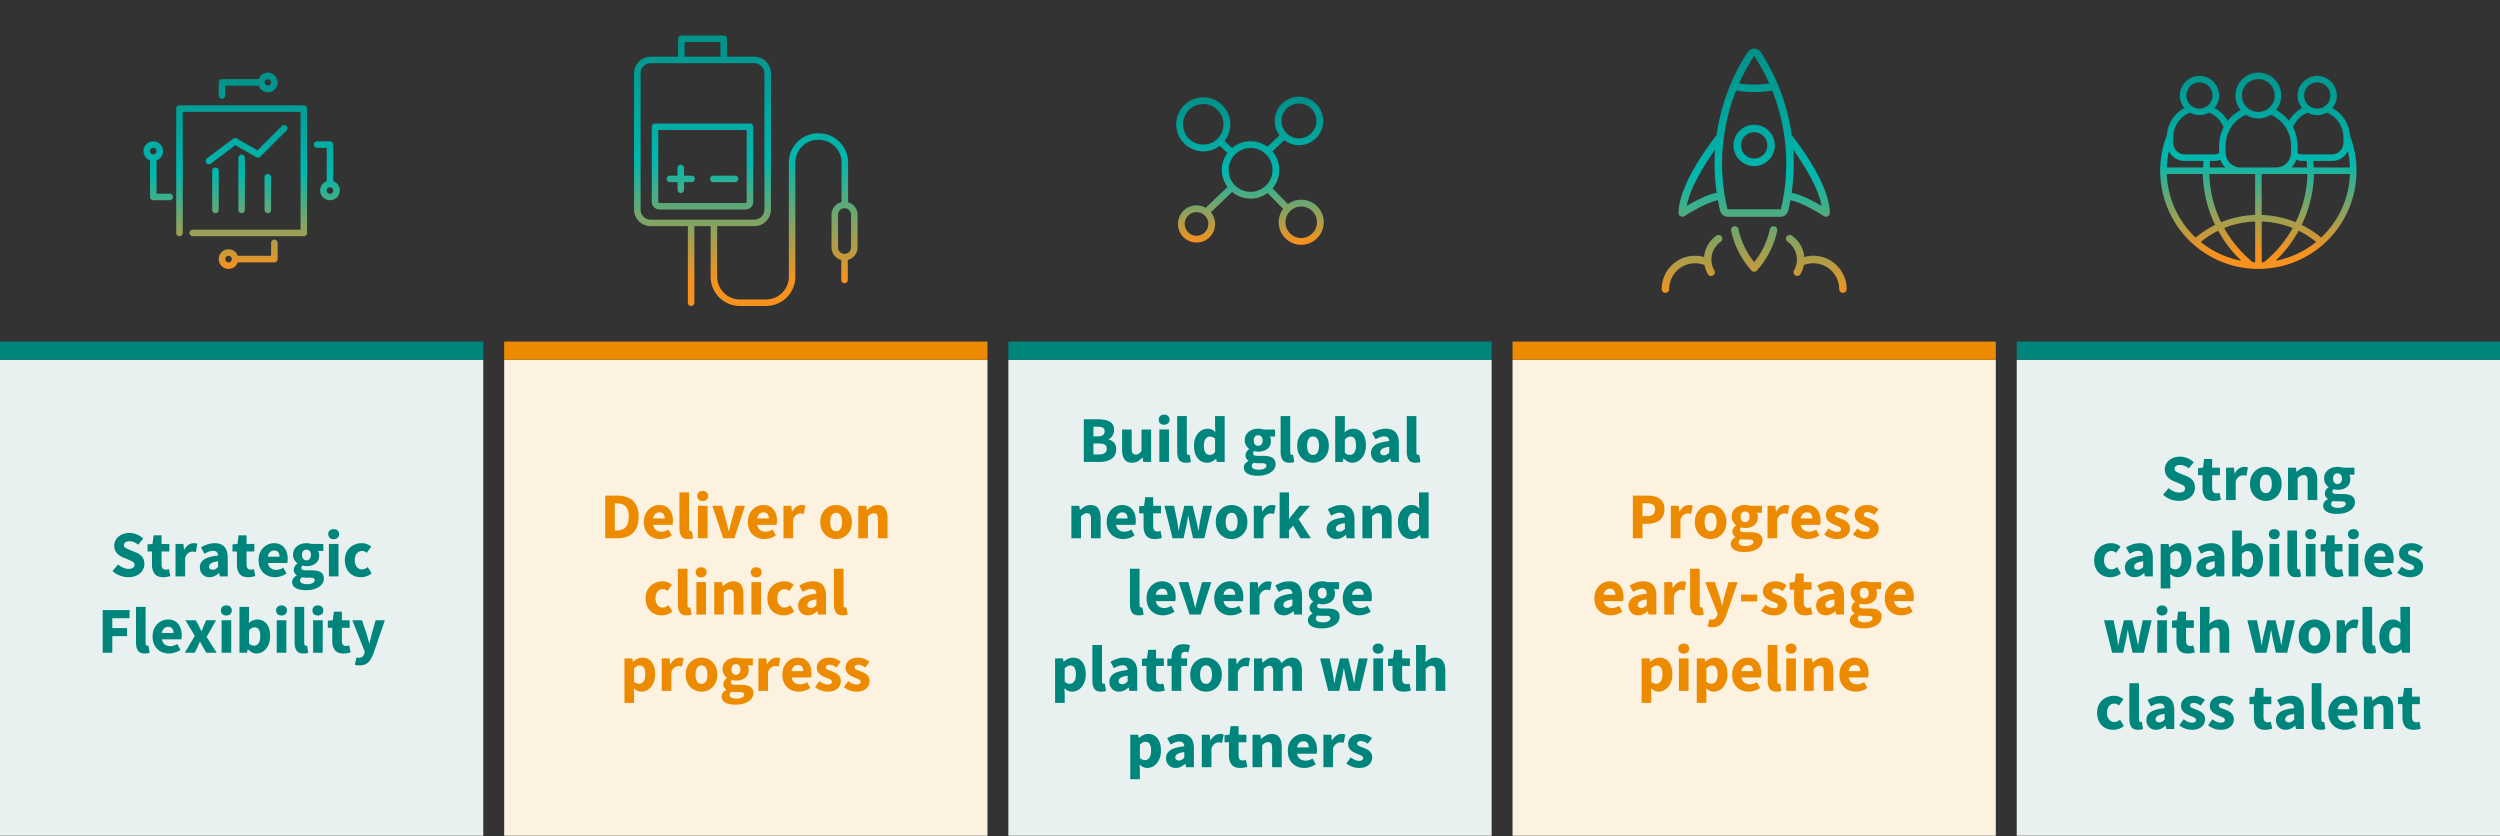
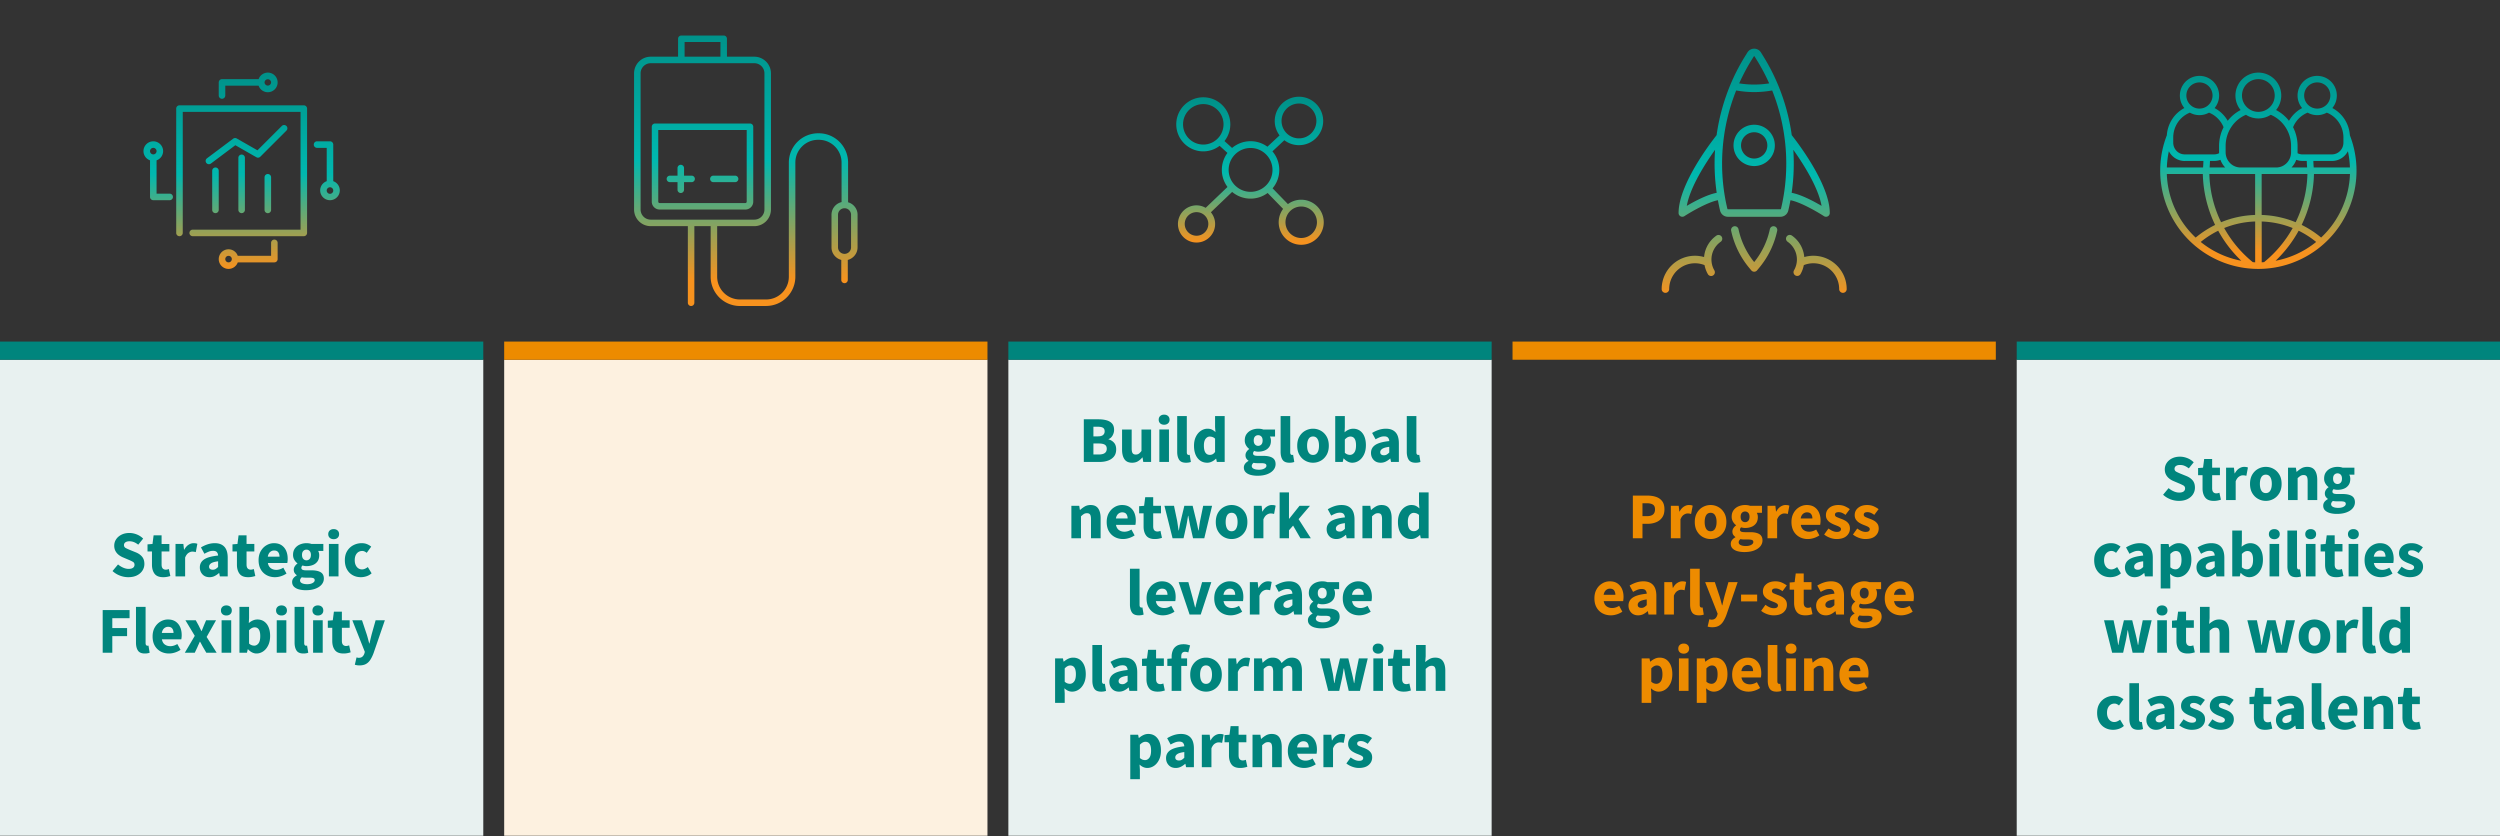
<svg xmlns="http://www.w3.org/2000/svg" xmlns:xlink="http://www.w3.org/1999/xlink" width="688" height="230.06" viewBox="0 0 688 230.06">
  <rect x="0" y="0" width="688" height="230.06" fill="#333333" stroke="none" />
  <defs>
    <linearGradient id="a" data-name="Gradient Swatch 1" x1="193.332" y1="8.823" x2="193.332" y2="77.219" gradientUnits="userSpaceOnUse">
      <stop offset="0" stop-color="#009189" />
      <stop offset=".517" stop-color="#00b8af" />
      <stop offset=".999" stop-color="#f7921e" />
    </linearGradient>
    <linearGradient id="c" data-name="Gradient Swatch 1" x1="199.31" y1="8.823" x2="199.31" y2="77.219" xlink:href="#a" />
    <linearGradient id="d" data-name="Gradient Swatch 1" x1="187.349" y1="8.823" x2="187.349" y2="77.219" xlink:href="#a" />
    <linearGradient id="e" data-name="Gradient Swatch 1" x1="205.25" y1="8.823" x2="205.25" y2="77.219" xlink:href="#a" />
    <linearGradient id="f" data-name="Gradient Swatch 1" x1="66.5" y1="19.979" x2="66.5" y2="74.005" xlink:href="#a" />
    <linearGradient id="g" data-name="Unbenannter Verlauf 2" x1="621.5" y1="107.035" x2="621.5" y2="54.689" gradientTransform="matrix(1 0 0 -1 0 124)" gradientUnits="userSpaceOnUse">
      <stop offset="0" stop-color="#009189" />
      <stop offset=".52" stop-color="#00b8af" />
      <stop offset="1" stop-color="#f7921e" />
    </linearGradient>
    <linearGradient id="b" x1="344" y1="27.195" x2="344" y2="66.639" gradientUnits="userSpaceOnUse">
      <stop offset="0" stop-color="#009189" />
      <stop offset=".517" stop-color="#00b8af" />
      <stop offset=".999" stop-color="#f7921e" />
    </linearGradient>
    <linearGradient id="h" x1="482.75" y1="13.209" x2="482.75" y2="81.257" xlink:href="#b" />
  </defs>
  <path d="M206.39 33.987h-26.125a.943.943 0 00-.637.26.887.887 0 00-.26.637v20.61c0 1.202.968 2.17 2.17 2.17h23.587c1.202 0 2.17-.968 2.17-2.17v-20.61a.943.943 0 00-.26-.637.948.948 0 00-.645-.26zm-.897 21.515a.38.38 0 01-.377.377H181.53a.38.38 0 01-.377-.377v-19.72h24.34v19.72z" fill="url(#a)" />
  <path d="M196.319 50.13h5.982c.493 0 .897-.403.897-.897s-.404-.896-.897-.896h-5.982a.9.9 0 00-.897.896c0 .503.404.897.897.897z" fill="url(#c)" />
  <path d="M184.363 50.13h2.09v2.09c0 .493.403.897.896.897s.897-.404.897-.897v-2.09h2.09c.493 0 .896-.403.896-.897s-.403-.896-.897-.896h-2.089v-2.09c0-.493-.404-.897-.897-.897s-.897.404-.897.897v2.09h-2.09a.9.9 0 00-.896.896c0 .503.395.897.897.897z" fill="url(#d)" />
  <path d="M233.367 55.655c.009-.045.027-.09.027-.143V44.749a8.072 8.072 0 00-8.072-8.072.256.256 0 00-.08.018c-.028 0-.055-.018-.081-.018a8.072 8.072 0 00-8.072 8.072v31.39c0 1.74-.7 3.3-1.838 4.44a6.24 6.24 0 01-4.44 1.838h-7.095c-.018 0-.027.01-.036.01-.018 0-.027-.01-.036-.01-1.74 0-3.3-.698-4.44-1.838a6.24 6.24 0 01-1.838-4.44v-13.9h10.216a4.586 4.586 0 004.583-4.584v-37.47a4.586 4.586 0 00-4.583-4.583h-7.525V10.67a.943.943 0 00-.26-.637.887.887 0 00-.637-.26H187.5a.943.943 0 00-.636.26.887.887 0 00-.26.637v4.932h-7.524a4.586 4.586 0 00-4.584 4.584v37.47a4.586 4.586 0 004.584 4.583h10.215v21.075c0 .494.403.897.897.897s.897-.403.897-.897V62.24h4.483v13.9a8.072 8.072 0 008.072 8.073c.018 0 .027-.01.036-.01.018 0 .027.01.036.01h7.175c.009 0 .018-.01.027-.01a8.06 8.06 0 007.964-8.062V44.75c0-1.74.7-3.3 1.839-4.44a6.24 6.24 0 014.44-1.838.256.256 0 00.08-.018c.027 0 .054.018.08.018 1.74 0 3.3.699 4.44 1.838a6.24 6.24 0 011.838 4.44v10.762c0 .036.018.063.018.099a3.585 3.585 0 00-2.789 3.488v8.969c0 1.668 1.148 3.058 2.691 3.462v5.506c0 .494.404.897.897.897s.897-.403.897-.897V71.53c1.543-.404 2.69-1.794 2.69-3.462v-8.969c0-1.65-1.12-3.022-2.637-3.444zm-44.968-44.089h9.865v4.036H188.4v-4.036zm-12.108 46.09v-37.47a2.786 2.786 0 012.79-2.79h28.501a2.786 2.786 0 012.79 2.79v37.47a2.786 2.786 0 01-2.79 2.79H179.08a2.786 2.786 0 01-2.789-2.79h.001zm57.919 10.413c0 .986-.808 1.793-1.794 1.793s-1.794-.807-1.794-1.793v-8.97c0-.986.808-1.793 1.794-1.793s1.794.807 1.794 1.794v8.969z" fill="url(#e)" />
  <path d="M83.608 28.983c.498 0 .9.405.9.9v34.218a.9.9 0 01-.9.9H52.993a.901.901 0 010-1.8h29.715V30.783H50.294v33.317a.901.901 0 01-1.803 0V29.884c0-.496.403-.9.9-.9h34.217zM72.803 22.68a.902.902 0 001.803 0 .902.902 0 00-1.803 0m-1.636-.9a2.7 2.7 0 012.536-1.801 2.705 2.705 0 012.702 2.701 2.705 2.705 0 01-2.702 2.702 2.7 2.7 0 01-2.536-1.801h-9.17v2.701a.9.9 0 11-1.8 0V22.68c0-.498.405-.9.9-.9h10.07m-9.17 49.524c0 .496.405.9.901.9s.9-.404.9-.9-.404-.9-.9-.9-.9.404-.9.9m12.608-4.502a.9.9 0 011.799 0v4.502a.9.9 0 01-.9.9h-10.07a2.697 2.697 0 01-2.537 1.801c-1.49 0-2.701-1.212-2.701-2.7s1.212-2.702 2.701-2.702c1.174 0 2.164.756 2.536 1.8h9.172v-3.601m15.306-14.407a.901.901 0 101.8-.001.901.901 0 00-1.8 0m.9-13.506a.9.9 0 01.9.9v10.07a2.698 2.698 0 011.801 2.537 2.705 2.705 0 01-2.701 2.701 2.705 2.705 0 01-2.701-2.701c0-1.172.754-2.162 1.8-2.536v-9.17h-2.7a.901.901 0 010-1.8h3.601zM41.288 41.59c0 .496.404.9.902.9.494 0 .898-.404.898-.9s-.404-.9-.898-.9a.903.903 0 00-.902.9m-1.801 0a2.705 2.705 0 012.703-2.7 2.706 2.706 0 012.701 2.7 2.698 2.698 0 01-1.803 2.537v9.17h3.602c.498 0 .903.404.903.9 0 .497-.405.9-.903.9h-4.5a.902.902 0 01-.902-.9v-10.07a2.696 2.696 0 01-1.801-2.537m18.909 5.403v10.805a.901.901 0 001.8 0V46.992a.9.9 0 10-1.8 0M65.6 43.39v14.407a.901.901 0 001.8 0V43.39a.901.901 0 00-1.8 0m7.203 5.403v9.004a.902.902 0 001.803 0v-9.004a.901.901 0 00-1.803 0M77.57 34.65l-6.717 6.717-5.705-3.26a.895.895 0 00-.987.061l-7.204 5.4a.9.9 0 101.08 1.442l6.731-5.047 5.789 3.31a.9.9 0 001.083-.147l7.205-7.201a.902.902 0 00-1.275-1.275" fill="url(#f)" />
  <path d="M621.497 19.979a6.302 6.302 0 00-6.303 6.303c0 1.513.529 2.905 1.429 3.998a10.732 10.732 0 00-3.554 2.965 9.061 9.061 0 00-3.614-3.505 5.403 5.403 0 10-9.557-3.458 5.42 5.42 0 001.237 3.446c-2.737 1.452-4.598 4.238-4.826 7.503-4.346 11.238-.732 24.012 8.884 31.3 4.827 3.65 10.566 5.474 16.304 5.474s11.478-1.824 16.304-5.474c9.617-7.276 13.243-20.062 8.885-31.3-.216-3.265-2.09-6.05-4.827-7.503a5.353 5.353 0 001.237-3.446 5.403 5.403 0 10-9.557 3.458 9.064 9.064 0 00-3.613 3.505 10.732 10.732 0 00-3.554-2.965 6.257 6.257 0 001.428-3.998c0-3.47-2.809-6.303-6.303-6.303zm0 1.8c2.474 0 4.503 2.006 4.503 4.503s-2.03 4.502-4.503 4.502-4.502-2.005-4.502-4.502 2.03-4.502 4.502-4.502zm-16.208.901c1.981 0 3.602 1.597 3.602 3.602s-1.62 3.602-3.602 3.602-3.601-1.61-3.601-3.602 1.62-3.602 3.601-3.602zm32.416 0c1.981 0 3.602 1.597 3.602 3.602s-1.62 3.602-3.602 3.602-3.601-1.61-3.601-3.602 1.62-3.602 3.601-3.602zm-32.416 9.005c.949 0 1.85-.253 2.63-.685 1.813.72 3.277 2.21 4.01 4.01a11.331 11.331 0 00-1.237 5.163v1.993c-.42.204-.876.324-1.369.324h-8.08c-1.764 0-3.17-1.453-3.17-3.242v-1.38c0-3.146 1.898-5.8 4.575-6.868.78.432 1.669.685 2.63.685h.011zm32.416 0c.96 0 1.85-.253 2.63-.685 2.677 1.069 4.574 3.722 4.574 6.868v1.38c0 1.79-1.405 3.242-3.17 3.242h-8.08a2.88 2.88 0 01-1.368-.324v-1.993c0-1.861-.445-3.602-1.237-5.163.732-1.813 2.197-3.29 4.01-4.01.768.432 1.68.685 2.63.685h.011zm-19.617-.096a6.275 6.275 0 006.82 0c3.253 1.38 5.594 4.694 5.594 8.596v1.705c0 2.305-1.801 4.19-4.07 4.202h-9.87c-2.268-.024-4.07-1.897-4.07-4.202v-1.705c0-3.902 2.33-7.216 5.596-8.596zM601.255 44.29h5.127c-.012.6-.048 1.2-.096 1.8h-9.965c.048-1.488.228-2.989.552-4.466.853 1.621 2.485 2.678 4.382 2.678v-.012zm45.443 1.8h-9.965c-.048-.6-.084-1.2-.096-1.8h5.126c1.897 0 3.53-1.057 4.383-2.678.324 1.49.504 2.978.552 4.467v.012zm-34.313 0h-4.298c.048-.6.084-1.2.096-1.8h1.152c.613 0 1.189-.108 1.73-.312a5.909 5.909 0 001.308 2.113h.012zm19.558-2.112c.54.204 1.128.312 1.728.312h1.153c.012.6.048 1.2.096 1.8h-4.298a5.909 5.909 0 001.309-2.112h.012zm-35.634 3.914h9.905a34.18 34.18 0 003.386 14.01 27.328 27.328 0 00-5.355 3.482 25.187 25.187 0 01-7.936-17.48v-.012zm24.3 0v11.261c-3.302.108-6.46.805-9.365 2.005a32.18 32.18 0 01-3.23-13.266h12.595zm14.395 0a32.227 32.227 0 01-3.23 13.266 27.038 27.038 0 00-9.364-2.005V47.893h12.594zm11.706 0a25.164 25.164 0 01-7.936 17.48 27.328 27.328 0 00-5.355-3.482 34.078 34.078 0 003.386-13.998h9.905zm-26.09 24.3c-.215 0-.431-.036-.647-.048a32.225 32.225 0 01-7.876-9.39 24.91 24.91 0 018.524-1.8v11.238zm1.802-11.238c3.001.108 5.883.732 8.524 1.8a32.412 32.412 0 01-7.876 9.39c-.216.012-.432.036-.648.048V60.955zm-11.97 2.545a34.084 34.084 0 006.351 8.26 25.246 25.246 0 01-10.505-4.658c-.228-.168-.444-.348-.66-.516a25.385 25.385 0 014.802-3.086h.012zm22.15 0a24.805 24.805 0 014.803 3.086c-.216.18-.432.348-.66.516a25.112 25.112 0 01-10.505 4.658 34.084 34.084 0 006.35-8.26h.013z" fill="url(#g)" />
  <path fill="#e8f1f0" d="M0 99h133v131H0z" />
  <path fill="#fdf1e0" d="M138.75 99h133v131h-133z" />
  <path fill="#e8f1f0" d="M277.5 99h133v131h-133z" />
-   <path fill="#fdf1e0" d="M416.25 99h133v131h-133z" />
  <path fill="#e8f1f0" d="M555 99h133v131H555z" />
  <path fill="#00857d" d="M0 94h133v5H0z" />
  <path fill="#ed8b00" d="M138.75 94h133v5h-133z" />
  <path fill="#00857d" d="M277.5 94h133v5h-133z" />
  <path fill="#ed8b00" d="M416.25 94h133v5h-133z" />
  <path fill="#00857d" d="M555 94h133v5H555z" />
  <g>
    <path fill="none" d="M20.215 143.686h92.57v41.628h-92.57z" />
    <path d="M35.306 158.843c-.768 0-1.533-.144-2.295-.432s-1.443-.708-2.043-1.26l1.512-1.818c.42.36.888.654 1.404.882.516.228 1.014.342 1.494.342.552 0 .963-.102 1.233-.306s.406-.48.406-.828c0-.372-.154-.645-.46-.82a11.995 11.995 0 00-1.233-.584l-1.53-.648a5.008 5.008 0 01-1.134-.675 3.346 3.346 0 01-.882-1.053c-.228-.42-.341-.912-.341-1.476 0-.648.176-1.236.53-1.764.354-.528.846-.948 1.476-1.26.63-.312 1.353-.468 2.17-.468.671 0 1.343.133 2.015.396.672.264 1.26.648 1.765 1.152l-1.35 1.673c-.385-.3-.769-.53-1.153-.692a3.252 3.252 0 00-1.278-.243c-.456 0-.819.093-1.089.28a.897.897 0 00-.405.782c0 .36.172.63.513.81s.765.372 1.27.576l1.512.612c.707.288 1.271.684 1.691 1.188.42.504.63 1.17.63 1.998 0 .647-.174 1.248-.522 1.8-.348.552-.852.996-1.512 1.332-.66.336-1.458.504-2.394.504zM44.9 158.843c-1.104 0-1.893-.318-2.367-.954-.474-.636-.711-1.47-.711-2.502v-3.618h-1.224v-1.962l1.368-.108.306-2.376h2.196v2.376h2.142v2.07h-2.142v3.582c0 .503.105.867.315 1.09.21.221.489.332.837.332.144 0 .29-.018.441-.054.15-.036.285-.078.405-.126l.414 1.926a9.669 9.669 0 01-.837.216 5.45 5.45 0 01-1.143.108zM48.302 158.627v-8.928h2.16l.18 1.566h.072c.324-.6.714-1.047 1.17-1.341s.912-.44 1.368-.44c.252 0 .462.014.63.044.168.03.312.076.432.135l-.432 2.286a3.475 3.475 0 00-.459-.108 3.349 3.349 0 00-.513-.036c-.336 0-.687.123-1.053.369-.366.246-.669.669-.909 1.27v5.183h-2.646zM57.662 158.843c-.816 0-1.464-.261-1.944-.783s-.72-1.16-.72-1.917c0-.936.396-1.667 1.188-2.196s2.07-.882 3.834-1.062c-.024-.396-.141-.711-.351-.945-.21-.234-.561-.351-1.053-.351-.372 0-.75.072-1.134.216a8.055 8.055 0 00-1.224.594l-.954-1.746a8.748 8.748 0 011.81-.846 6.254 6.254 0 012.006-.324c1.14 0 2.016.33 2.628.99.612.66.918 1.673.918 3.042v5.112h-2.16l-.18-.918h-.072c-.372.336-.771.61-1.197.82a3.126 3.126 0 01-1.395.314zm.9-2.052c.3 0 .561-.07.783-.207a3.84 3.84 0 00.675-.549v-1.566c-.936.12-1.584.31-1.944.567s-.54.56-.54.91c0 .287.093.5.28.638.185.138.434.207.746.207zM68.282 158.843c-1.104 0-1.893-.318-2.366-.954-.475-.636-.712-1.47-.712-2.502v-3.618H63.98v-1.962l1.368-.108.306-2.376h2.196v2.376h2.142v2.07H67.85v3.582c0 .503.105.867.316 1.09.209.221.488.332.836.332.144 0 .291-.018.441-.054.15-.036.285-.078.405-.126l.414 1.926a9.669 9.669 0 01-.837.216 5.45 5.45 0 01-1.143.108zM75.68 158.843c-.852 0-1.62-.186-2.304-.558a4.08 4.08 0 01-1.62-1.602c-.396-.696-.594-1.536-.594-2.52 0-.972.2-1.806.603-2.502.402-.696.927-1.233 1.575-1.611s1.326-.567 2.034-.567c.852 0 1.557.189 2.115.567s.978.888 1.26 1.53.423 1.371.423 2.187a6.311 6.311 0 01-.108 1.17h-5.346c.12.648.39 1.125.81 1.431.42.306.924.46 1.512.46.636 0 1.278-.2 1.926-.595l.882 1.602a5.843 5.843 0 01-1.53.738 5.39 5.39 0 01-1.638.27zm-1.98-5.652h3.222c0-.492-.117-.897-.35-1.215-.235-.318-.616-.477-1.144-.477-.408 0-.774.142-1.098.423-.324.282-.534.705-.63 1.27zM84.14 162.425a7.117 7.117 0 01-1.89-.234c-.564-.156-1.015-.402-1.35-.738-.337-.336-.504-.768-.504-1.296 0-.72.425-1.32 1.278-1.8v-.072a2.213 2.213 0 01-.585-.594c-.162-.24-.243-.545-.243-.918 0-.324.095-.636.288-.936.192-.3.432-.546.72-.738v-.072c-.312-.216-.591-.528-.837-.936a2.629 2.629 0 01-.37-1.386c0-.72.174-1.317.523-1.79a3.232 3.232 0 011.368-1.072 4.562 4.562 0 011.8-.36c.528 0 .99.072 1.386.216h3.258v1.926H87.56c.084.132.153.3.207.504.054.204.08.426.08.666 0 .684-.156 1.248-.467 1.692a2.8 2.8 0 01-1.26.99c-.529.216-1.122.324-1.782.324-.348 0-.709-.06-1.08-.18a.834.834 0 00-.324.666c0 .228.102.396.306.504.203.108.552.162 1.044.162h1.44c1.104 0 1.946.177 2.529.531.581.354.872.933.872 1.737 0 .612-.204 1.16-.611 1.647-.409.486-.984.866-1.728 1.143s-1.626.414-2.646.414zm.414-1.656c.6 0 1.092-.108 1.476-.324.384-.216.575-.474.575-.774 0-.276-.116-.462-.35-.558-.234-.096-.573-.144-1.017-.144h-.918c-.3 0-.55-.009-.747-.027a3.605 3.605 0 01-.513-.08c-.324.287-.486.58-.486.881 0 .336.182.591.549.765s.843.26 1.43.26zm-.216-6.57c.348 0 .639-.126.872-.378.235-.252.352-.624.352-1.116 0-.468-.117-.825-.352-1.071a1.155 1.155 0 00-.872-.37c-.348 0-.64.12-.873.361-.235.24-.351.6-.351 1.08 0 .492.116.864.35 1.116.235.252.526.378.874.378zM91.826 148.385c-.444 0-.805-.126-1.08-.378s-.414-.588-.414-1.008.138-.756.414-1.008.636-.378 1.08-.378.803.126 1.08.378c.276.252.414.588.414 1.008s-.138.756-.414 1.008c-.277.252-.636.378-1.08.378zm-1.314 10.242v-8.928h2.646v8.928h-2.646zM99.313 158.843c-.828 0-1.575-.183-2.24-.55s-1.195-.9-1.585-1.6c-.39-.703-.585-1.546-.585-2.53 0-.996.216-1.842.648-2.538s1.002-1.227 1.71-1.593 1.47-.549 2.286-.549c.552 0 1.041.09 1.467.27s.807.408 1.143.684l-1.241 1.71c-.42-.348-.823-.522-1.207-.522-.636 0-1.143.229-1.52.684-.378.457-.567 1.074-.567 1.854 0 .768.189 1.383.566 1.845s.855.693 1.431.693c.288 0 .57-.063.846-.19.276-.125.528-.278.756-.458l1.044 1.728c-.444.384-.924.657-1.44.819s-1.02.243-1.512.243zM28.26 179.627v-11.736h7.398v2.232h-4.752v2.718h4.068v2.232h-4.068v4.554H28.26zM39.852 179.843c-.913 0-1.546-.273-1.9-.819-.354-.545-.53-1.27-.53-2.17v-9.845h2.645v9.954c0 .276.051.468.154.576.101.107.206.162.315.162.06 0 .11-.003.152-.009l.171-.027.325 1.962c-.144.06-.328.11-.55.153a4.266 4.266 0 01-.782.063zM46.512 179.843c-.852 0-1.62-.186-2.304-.558a4.08 4.08 0 01-1.62-1.602c-.396-.696-.594-1.536-.594-2.52 0-.972.2-1.806.603-2.502.402-.696.927-1.233 1.575-1.611s1.326-.567 2.034-.567c.852 0 1.557.189 2.115.567s.978.888 1.26 1.53.423 1.371.423 2.187a6.311 6.311 0 01-.108 1.17H44.55c.12.648.39 1.125.81 1.431.42.306.924.46 1.512.46.636 0 1.278-.2 1.926-.595l.882 1.602a5.843 5.843 0 01-1.53.738 5.39 5.39 0 01-1.638.27zm-1.98-5.652h3.222c0-.492-.117-.897-.351-1.215-.234-.318-.615-.477-1.143-.477-.408 0-.774.142-1.098.423-.324.282-.535.705-.63 1.27zM50.867 179.627l2.736-4.644-2.574-4.284h2.844l.792 1.44c.12.252.246.507.378.765s.258.513.378.765h.072c.096-.252.198-.507.306-.765s.21-.513.306-.765l.612-1.44h2.736l-2.592 4.59 2.754 4.338h-2.844l-.864-1.476c-.144-.252-.285-.51-.423-.774s-.279-.523-.423-.774h-.072a28.19 28.19 0 01-.342.765c-.12.258-.234.519-.342.783l-.702 1.476h-2.736zM62.297 169.385c-.443 0-.804-.126-1.08-.378s-.413-.588-.413-1.008.137-.756.413-1.008.637-.378 1.08-.378.804.126 1.08.378.415.588.415 1.008-.139.756-.415 1.008c-.276.252-.636.378-1.08.378zm-1.314 10.242v-8.928h2.646v8.928h-2.646zM70.577 179.843c-.396 0-.795-.099-1.197-.297s-.777-.488-1.125-.873h-.072l-.216.954h-2.07v-12.618h2.646v3.095l-.072 1.369a4.102 4.102 0 011.134-.729 3.1 3.1 0 011.224-.26c.72 0 1.344.185 1.872.557.528.372.933.897 1.215 1.575.282.678.423 1.473.423 2.385 0 1.02-.18 1.894-.54 2.62-.36.725-.825 1.277-1.395 1.655s-1.179.567-1.827.567zm-.612-2.16c.456 0 .846-.21 1.17-.63.324-.42.486-1.086.486-1.998 0-1.608-.516-2.412-1.548-2.412-.528 0-1.038.27-1.53.81v3.654c.24.216.48.366.72.45.24.084.474.126.702.126zM77.47 169.385c-.443 0-.803-.126-1.08-.378s-.413-.588-.413-1.008.138-.756.414-1.008.636-.378 1.08-.378.803.126 1.08.378c.276.252.414.588.414 1.008s-.138.756-.414 1.008c-.277.252-.636.378-1.08.378zm-1.313 10.242v-8.928h2.646v8.928h-2.646zM83.501 179.843c-.912 0-1.545-.273-1.899-.819-.354-.545-.531-1.27-.531-2.17v-9.845h2.646v9.954c0 .276.05.468.153.576.102.107.207.162.315.162.06 0 .11-.003.153-.009l.17-.027.325 1.962c-.144.06-.327.11-.55.153a4.266 4.266 0 01-.782.063zM87.479 169.385c-.444 0-.805-.126-1.08-.378s-.414-.588-.414-1.008.138-.756.413-1.008.637-.378 1.08-.378.804.126 1.08.378.415.588.415 1.008-.139.756-.414 1.008c-.277.252-.637.378-1.08.378zm-1.314 10.242v-8.928h2.646v8.928h-2.646zM94.517 179.843c-1.104 0-1.893-.318-2.367-.954-.475-.636-.712-1.47-.712-2.502v-3.618h-1.223v-1.962l1.368-.108.306-2.376h2.195v2.376h2.143v2.07h-2.143v3.582c0 .503.105.867.316 1.09.21.221.489.332.837.332.144 0 .29-.018.44-.054.15-.036.285-.078.406-.126l.414 1.926a9.669 9.669 0 01-.837.216 5.45 5.45 0 01-1.143.108zM98.909 183.12c-.264 0-.495-.02-.694-.055a7.364 7.364 0 01-.567-.127l.469-2.015c.083.012.18.033.287.063.109.03.21.045.306.045.444 0 .787-.108 1.026-.324.24-.216.42-.498.54-.846l.126-.468-3.438-8.694h2.664l1.279 3.834c.132.408.252.822.36 1.242s.221.852.341 1.296h.073c.095-.42.194-.842.297-1.27.102-.425.207-.848.314-1.268l1.08-3.834h2.539l-3.097 9.018c-.275.744-.582 1.37-.918 1.88s-.74.892-1.214 1.144c-.474.252-1.066.378-1.773.378z" fill="#00857d" />
    <g>
      <path fill="none" d="M146.965 133.186h116.57v62.628h-116.57z" />
-       <path d="M166.55 148.126V136.39h3.313c1.2 0 2.238.204 3.114.612s1.557 1.041 2.043 1.9c.485.857.729 1.958.729 3.302s-.24 2.454-.72 3.33-1.15 1.528-2.008 1.953-1.862.639-3.015.639h-3.455zm2.647-2.142h.504c.672 0 1.257-.12 1.755-.36.497-.24.884-.636 1.16-1.188.277-.552.415-1.296.415-2.232 0-.936-.138-1.67-.414-2.205-.277-.534-.664-.912-1.161-1.134-.498-.221-1.083-.333-1.755-.333h-.504v7.452zM181.706 148.342c-.852 0-1.62-.186-2.304-.558a4.08 4.08 0 01-1.62-1.602c-.396-.696-.594-1.536-.594-2.52 0-.972.2-1.806.603-2.502a4.32 4.32 0 011.575-1.611 3.975 3.975 0 012.033-.567c.853 0 1.558.189 2.116.567.558.378.978.889 1.26 1.53.282.642.423 1.371.423 2.187a6.441 6.441 0 01-.108 1.17h-5.346c.12.648.39 1.125.81 1.431.42.306.924.46 1.511.46.637 0 1.279-.2 1.927-.595l.882 1.602a5.846 5.846 0 01-1.53.738c-.565.18-1.11.27-1.638.27zm-1.98-5.652h3.222c0-.492-.117-.897-.351-1.215-.234-.318-.616-.477-1.143-.477-.408 0-.774.142-1.099.423-.323.282-.533.705-.629 1.27zM189.41 148.342c-.912 0-1.546-.273-1.9-.819-.354-.545-.53-1.27-.53-2.17v-9.845h2.646v9.954c0 .276.05.468.153.576.102.108.206.162.315.162.06 0 .111-.003.153-.009l.171-.027.324 1.962c-.144.06-.327.11-.55.153a4.257 4.257 0 01-.782.063zM193.388 137.884c-.445 0-.805-.126-1.08-.378-.277-.252-.414-.588-.414-1.008s.137-.756.414-1.008c.275-.252.635-.378 1.08-.378.443 0 .803.126 1.08.378.275.252.414.588.414 1.008s-.139.756-.414 1.008c-.277.252-.637.378-1.08.378zm-1.315 10.242v-8.928h2.647v8.928h-2.647zM199.04 148.126l-3.007-8.928h2.664l1.153 4.212c.12.444.237.898.35 1.359.114.462.232.927.352 1.395h.072c.107-.468.219-.933.333-1.395.113-.461.23-.915.35-1.359l1.17-4.212h2.539l-2.916 8.928h-3.06zM210.344 148.342c-.853 0-1.62-.186-2.305-.558a4.075 4.075 0 01-1.62-1.602c-.396-.696-.594-1.536-.594-2.52 0-.972.201-1.806.604-2.502a4.313 4.313 0 011.575-1.611 3.975 3.975 0 012.033-.567c.853 0 1.558.189 2.115.567.559.378.979.889 1.26 1.53.282.642.424 1.371.424 2.187a6.441 6.441 0 01-.108 1.17h-5.346c.119.648.39 1.125.81 1.431.42.306.923.46 1.511.46.637 0 1.278-.2 1.927-.595l.882 1.602a5.846 5.846 0 01-1.53.738c-.565.18-1.11.27-1.638.27zm-1.98-5.652h3.222c0-.492-.117-.897-.352-1.215-.233-.318-.615-.477-1.142-.477-.408 0-.775.142-1.099.423-.323.282-.534.705-.63 1.27zM215.617 148.126v-8.928h2.16l.18 1.566h.072c.324-.6.714-1.047 1.17-1.341s.911-.44 1.368-.44c.252 0 .462.014.63.044.168.03.312.076.432.135l-.432 2.286a3.493 3.493 0 00-.459-.108 3.35 3.35 0 00-.513-.036c-.336 0-.687.123-1.053.369s-.67.669-.91 1.27v5.183h-2.645zM230.107 148.342c-.755 0-1.466-.183-2.132-.549s-1.204-.9-1.612-1.602c-.408-.702-.612-1.545-.612-2.529 0-.996.204-1.842.612-2.538s.946-1.227 1.612-1.593 1.377-.549 2.132-.549 1.464.183 2.124.55c.66.365 1.194.896 1.602 1.592s.612 1.542.612 2.538c0 .984-.204 1.827-.612 2.53-.408.7-.942 1.235-1.602 1.601a4.31 4.31 0 01-2.124.549zm0-2.142c.54 0 .948-.231 1.224-.693s.414-1.077.414-1.845c0-.78-.138-1.397-.414-1.854-.276-.455-.684-.684-1.224-.684-.551 0-.962.229-1.233.684-.27.457-.404 1.074-.404 1.854 0 .768.134 1.383.404 1.845.27.462.682.693 1.233.693zM236.209 148.126v-8.928h2.16l.18 1.134h.072c.384-.36.807-.675 1.27-.945.462-.27.992-.405 1.592-.405.972 0 1.677.32 2.116.963.437.642.656 1.52.656 2.637v5.544h-2.646v-5.202c0-.648-.087-1.092-.26-1.332-.175-.24-.453-.36-.837-.36-.337 0-.624.075-.865.225s-.503.363-.792.639v6.03h-2.646zM182.084 169.342c-.828 0-1.575-.183-2.24-.549a3.998 3.998 0 01-1.585-1.602c-.39-.702-.585-1.545-.585-2.529 0-.996.216-1.842.648-2.538s1.002-1.227 1.71-1.593 1.47-.549 2.286-.549c.552 0 1.041.09 1.467.27s.807.408 1.143.684l-1.241 1.71c-.421-.348-.823-.522-1.207-.522-.636 0-1.143.229-1.521.684-.378.457-.566 1.074-.566 1.854 0 .768.188 1.383.566 1.845s.855.693 1.43.693c.289 0 .571-.063.847-.19a3.68 3.68 0 00.756-.458l1.044 1.728a4.046 4.046 0 01-1.44.819 5.025 5.025 0 01-1.512.243zM188.978 169.342c-.913 0-1.545-.273-1.899-.819-.354-.545-.531-1.27-.531-2.17v-9.845h2.645v9.954c0 .276.051.468.154.576.101.108.207.162.315.162.06 0 .11-.003.152-.009l.171-.027.325 1.962c-.144.06-.328.11-.55.153a4.275 4.275 0 01-.782.063zM192.956 158.884c-.444 0-.805-.126-1.08-.378-.276-.252-.414-.588-.414-1.008s.138-.756.414-1.008c.275-.252.636-.378 1.08-.378.443 0 .804.126 1.08.378s.414.588.414 1.008-.138.756-.414 1.008c-.276.252-.637.378-1.08.378zm-1.314 10.242v-8.928h2.646v8.928h-2.646zM196.556 169.126v-8.928h2.16l.18 1.134h.072a7.05 7.05 0 011.268-.945c.462-.27.993-.405 1.593-.405.973 0 1.677.32 2.115.963.439.642.658 1.52.658 2.637v5.544h-2.647v-5.202c0-.648-.087-1.092-.26-1.332-.174-.24-.454-.36-.838-.36-.336 0-.624.075-.864.225s-.504.363-.792.639v6.03h-2.645zM208.111 158.884c-.443 0-.803-.126-1.08-.378-.275-.252-.413-.588-.413-1.008s.138-.756.413-1.008c.277-.252.637-.378 1.08-.378.445 0 .804.126 1.08.378s.414.588.414 1.008-.137.756-.414 1.008-.635.378-1.08.378zm-1.313 10.242v-8.928h2.645v8.928h-2.645zM215.6 169.342c-.829 0-1.576-.183-2.242-.549s-1.194-.9-1.584-1.602c-.39-.702-.585-1.545-.585-2.529 0-.996.216-1.842.648-2.538.433-.696 1.002-1.227 1.71-1.593s1.47-.549 2.286-.549c.552 0 1.041.09 1.467.27s.807.408 1.143.684l-1.242 1.71c-.42-.348-.822-.522-1.206-.522-.636 0-1.142.229-1.52.684-.378.457-.568 1.074-.568 1.854 0 .768.19 1.383.568 1.845s.854.693 1.43.693c.288 0 .57-.063.846-.19s.528-.278.756-.458l1.044 1.728a4.042 4.042 0 01-1.44.819 5.035 5.035 0 01-1.511.243zM222.313 169.342c-.816 0-1.464-.26-1.944-.783-.48-.522-.72-1.16-.72-1.917 0-.936.396-1.667 1.188-2.196s2.07-.882 3.834-1.062c-.025-.396-.142-.711-.352-.945-.21-.234-.56-.351-1.052-.351-.372 0-.75.072-1.134.216a8.052 8.052 0 00-1.224.594l-.954-1.746a8.744 8.744 0 011.809-.846 6.256 6.256 0 012.007-.324c1.14 0 2.016.33 2.627.99.613.66.918 1.674.918 3.042v5.112h-2.159l-.18-.918h-.072c-.372.336-.771.61-1.197.82a3.13 3.13 0 01-1.395.314zm.9-2.052c.3 0 .56-.07.783-.207.222-.138.446-.321.675-.549v-1.566c-.937.12-1.584.31-1.944.567-.36.258-.54.56-.54.91 0 .287.092.5.279.638.185.138.434.207.747.207zM231.925 169.342c-.912 0-1.545-.273-1.899-.819-.354-.545-.53-1.27-.53-2.17v-9.845h2.645v9.954c0 .276.05.468.153.576.102.108.207.162.315.162.06 0 .11-.003.153-.009l.17-.027.325 1.962c-.144.06-.327.11-.549.153a4.275 4.275 0 01-.783.063zM171.852 193.438v-12.24h2.16l.18.882h.072c.347-.311.74-.573 1.179-.783.437-.21.89-.315 1.359-.315 1.08 0 1.931.412 2.555 1.233.624.822.936 1.923.936 3.303 0 1.02-.18 1.89-.54 2.61s-.825 1.27-1.395 1.647-1.178.567-1.826.567c-.385 0-.756-.081-1.116-.243a3.57 3.57 0 01-1.008-.693l.09 1.422v2.61h-2.646zm4.067-5.256c.456 0 .847-.21 1.17-.63.325-.42.487-1.086.487-1.998 0-1.608-.516-2.412-1.548-2.412-.516 0-1.027.27-1.53.81v3.654c.24.216.48.366.72.45.24.084.473.126.701.126zM182.111 190.126v-8.928h2.16l.18 1.566h.072c.324-.6.714-1.047 1.17-1.341s.911-.44 1.369-.44c.251 0 .461.014.63.044.167.03.31.076.431.135l-.432 2.286a3.493 3.493 0 00-.459-.108 3.35 3.35 0 00-.513-.036c-.336 0-.687.123-1.053.369s-.669.669-.91 1.27v5.183h-2.645zM193.056 190.342c-.756 0-1.467-.183-2.133-.549s-1.203-.9-1.611-1.602c-.409-.702-.613-1.545-.613-2.529 0-.996.204-1.842.613-2.538s.945-1.227 1.61-1.593 1.378-.549 2.134-.549 1.464.183 2.124.55c.659.365 1.193.896 1.601 1.592s.613 1.542.613 2.538c0 .984-.205 1.827-.613 2.53-.408.7-.942 1.235-1.601 1.601a4.31 4.31 0 01-2.124.549zm0-2.142c.54 0 .947-.231 1.223-.693s.414-1.077.414-1.845c0-.78-.137-1.397-.414-1.854-.276-.455-.683-.684-1.223-.684-.552 0-.963.229-1.234.684-.27.457-.404 1.074-.404 1.854 0 .768.135 1.383.404 1.845.27.462.682.693 1.234.693zM202.343 193.924a7.11 7.11 0 01-1.89-.234c-.564-.156-1.015-.402-1.35-.738-.336-.336-.504-.768-.504-1.296 0-.72.425-1.32 1.278-1.8v-.072a2.228 2.228 0 01-.585-.594c-.162-.24-.243-.545-.243-.918 0-.324.096-.636.288-.936s.433-.546.72-.738v-.072c-.312-.216-.591-.528-.837-.936a2.629 2.629 0 01-.37-1.386c0-.72.174-1.317.523-1.79a3.23 3.23 0 011.368-1.072 4.56 4.56 0 011.8-.36c.528 0 .99.072 1.386.216h3.259v1.926h-1.423c.084.132.153.3.207.504.054.204.08.426.08.666 0 .684-.155 1.248-.467 1.692a2.802 2.802 0 01-1.26.99c-.528.216-1.122.324-1.782.324-.348 0-.708-.06-1.08-.18a.835.835 0 00-.324.666c0 .228.102.396.306.504.203.108.552.162 1.044.162h1.44c1.104 0 1.947.177 2.53.531.581.354.872.933.872 1.737 0 .612-.204 1.16-.612 1.647-.408.486-.984.866-1.728 1.143s-1.626.414-2.646.414zm.414-1.656c.6 0 1.092-.108 1.476-.324.384-.216.576-.474.576-.774 0-.276-.117-.462-.351-.558-.234-.096-.573-.144-1.017-.144h-.918c-.3 0-.55-.009-.747-.027a3.624 3.624 0 01-.513-.08c-.324.287-.486.58-.486.881 0 .336.183.591.55.765s.842.26 1.43.26zm-.216-6.57c.348 0 .639-.126.873-.378s.35-.624.35-1.116c0-.468-.116-.825-.35-1.071s-.525-.37-.873-.37-.639.12-.873.361-.35.6-.35 1.08c0 .492.116.864.35 1.116s.525.378.873.378zM208.715 190.126v-8.928h2.16l.18 1.566h.072c.324-.6.714-1.047 1.17-1.341s.912-.44 1.368-.44c.252 0 .462.014.63.044.168.03.312.076.433.135l-.433 2.286a3.457 3.457 0 00-.46-.108 3.347 3.347 0 00-.512-.036c-.336 0-.687.123-1.052.369-.367.246-.67.669-.91 1.27v5.183h-2.646zM219.821 190.342c-.852 0-1.62-.186-2.304-.558a4.075 4.075 0 01-1.62-1.602c-.396-.696-.594-1.536-.594-2.52 0-.972.2-1.806.603-2.502a4.313 4.313 0 011.575-1.611 3.975 3.975 0 012.034-.567c.852 0 1.557.189 2.115.567.558.378.978.889 1.26 1.53.282.642.423 1.371.423 2.187a6.441 6.441 0 01-.108 1.17h-5.346c.12.648.39 1.125.81 1.431.42.306.924.46 1.512.46.636 0 1.278-.2 1.926-.595l.882 1.602a5.846 5.846 0 01-1.53.738c-.564.18-1.11.27-1.638.27zm-1.98-5.652h3.222c0-.492-.117-.897-.351-1.215-.233-.318-.615-.477-1.143-.477-.408 0-.774.142-1.098.423-.324.282-.534.705-.63 1.27zM227.723 190.342c-.588 0-1.192-.114-1.81-.342s-1.154-.528-1.61-.9l1.187-1.656c.408.3.802.53 1.18.693s.753.243 1.125.243c.395 0 .684-.068.863-.207.18-.138.27-.32.27-.549a.607.607 0 00-.26-.504 3.076 3.076 0 00-.676-.369 36.29 36.29 0 00-.882-.35 7.238 7.238 0 01-1.07-.54 2.975 2.975 0 01-.892-.838c-.24-.342-.36-.758-.36-1.25 0-.829.316-1.5.945-2.017.63-.516 1.455-.774 2.476-.774.684 0 1.286.117 1.809.351s.968.495 1.34.783l-1.187 1.584a4.308 4.308 0 00-.937-.558 2.385 2.385 0 00-.935-.198c-.685 0-1.027.234-1.027.702 0 .288.171.507.513.657.343.15.741.31 1.197.477.384.132.76.303 1.125.513s.672.486.918.828.37.79.37 1.34c0 .805-.313 1.486-.936 2.044-.625.557-1.536.837-2.736.837zM235.643 190.342c-.588 0-1.19-.114-1.809-.342s-1.155-.528-1.611-.9l1.188-1.656c.407.3.8.53 1.179.693s.753.243 1.125.243c.396 0 .684-.068.864-.207.18-.138.27-.32.27-.549 0-.204-.087-.372-.261-.504s-.4-.255-.675-.369c-.276-.114-.57-.23-.882-.35a7.2 7.2 0 01-1.071-.54 2.96 2.96 0 01-.89-.838c-.24-.342-.361-.758-.361-1.25 0-.829.315-1.5.945-2.017.63-.516 1.454-.774 2.475-.774.683 0 1.287.117 1.808.351.523.234.97.495 1.342.783l-1.188 1.584a4.325 4.325 0 00-.936-.558 2.39 2.39 0 00-.936-.198c-.684 0-1.026.234-1.026.702 0 .288.171.507.513.657.342.15.741.31 1.197.477.384.132.76.303 1.125.513a2.9 2.9 0 01.918.828c.245.342.37.79.37 1.34 0 .805-.313 1.486-.937 2.044s-1.536.837-2.736.837z" fill="#ed8b00" />
    </g>
    <g>
      <path fill="none" d="M288.715 112.186h110.57v104.628h-110.57z" />
      <path d="M298.263 127.126V115.39h4.013c.816 0 1.548.088 2.197.261.647.174 1.163.471 1.548.891.383.42.576 1.008.576 1.764 0 .516-.136 1.023-.406 1.521s-.645.837-1.125 1.017v.072c.6.156 1.101.459 1.503.91.402.45.603 1.064.603 1.844 0 .804-.204 1.458-.611 1.962-.409.504-.955.879-1.64 1.125-.683.246-1.451.369-2.303.369h-4.355zm2.645-7.038h1.242c.648 0 1.119-.126 1.413-.378.294-.252.44-.588.44-1.008 0-.456-.149-.78-.448-.973-.301-.19-.763-.287-1.387-.287h-1.26v2.646zm0 4.986h1.494c1.452 0 2.178-.528 2.178-1.584 0-.515-.18-.885-.54-1.107-.36-.222-.906-.333-1.638-.333h-1.494v3.024zM311.564 127.342c-.972 0-1.677-.32-2.115-.963-.438-.642-.657-1.52-.657-2.637v-5.544h2.646v5.202c0 .636.09 1.078.27 1.323.18.246.462.369.846.369.336 0 .618-.078.846-.234.228-.156.474-.408.738-.756v-5.904h2.646v8.928h-2.16l-.198-1.242h-.054a4.81 4.81 0 01-1.224 1.062c-.444.264-.972.396-1.584.396zM320.366 116.884c-.443 0-.803-.126-1.08-.378-.275-.252-.413-.588-.413-1.008s.138-.756.413-1.008c.277-.252.637-.378 1.08-.378.445 0 .804.126 1.08.378s.414.588.414 1.008-.137.756-.414 1.008-.635.378-1.08.378zm-1.313 10.242v-8.928h2.645v8.928h-2.645zM326.396 127.342c-.912 0-1.545-.273-1.899-.819-.354-.545-.531-1.27-.531-2.17v-9.845h2.646v9.954c0 .276.051.468.154.576.101.108.206.162.314.162.06 0 .111-.003.153-.009l.171-.027.325 1.962c-.145.06-.328.11-.55.153a4.257 4.257 0 01-.783.063zM332.246 127.342c-1.103 0-1.988-.417-2.654-1.251s-1-1.977-1-3.429c0-.972.178-1.81.531-2.51.355-.703.816-1.24 1.387-1.612.57-.372 1.167-.558 1.79-.558.492 0 .906.084 1.242.252s.654.396.954.684l-.107-1.368v-3.042h2.645v12.618h-2.16l-.18-.882h-.072a4.165 4.165 0 01-1.098.783c-.42.21-.845.315-1.278.315zm.685-2.16c.288 0 .548-.06.783-.18.233-.12.459-.33.675-.63v-3.654a1.954 1.954 0 00-.73-.45 2.437 2.437 0 00-.747-.126c-.42 0-.792.2-1.116.603-.323.402-.485 1.03-.485 1.881 0 .876.14 1.521.422 1.935.283.414.681.62 1.198.62zM346.052 130.924a7.11 7.11 0 01-1.89-.234c-.564-.156-1.015-.402-1.35-.738-.336-.336-.504-.768-.504-1.296 0-.72.425-1.32 1.278-1.8v-.072a2.228 2.228 0 01-.585-.594c-.162-.24-.243-.545-.243-.918 0-.324.096-.636.288-.936s.433-.546.72-.738v-.072c-.312-.216-.591-.528-.837-.936a2.629 2.629 0 01-.37-1.386c0-.72.174-1.317.523-1.79a3.23 3.23 0 011.368-1.072 4.56 4.56 0 011.8-.36c.528 0 .99.072 1.386.216h3.259v1.926h-1.423c.084.132.153.3.207.504.054.204.08.426.08.666 0 .684-.155 1.248-.467 1.692a2.802 2.802 0 01-1.26.99c-.528.216-1.122.324-1.782.324-.348 0-.708-.06-1.08-.18a.835.835 0 00-.324.666c0 .228.102.396.306.504.203.108.552.162 1.044.162h1.44c1.104 0 1.947.177 2.529.531.582.354.873.933.873 1.737 0 .612-.204 1.16-.612 1.647-.408.486-.984.866-1.728 1.143s-1.626.414-2.646.414zm.414-1.656c.6 0 1.092-.108 1.476-.324.384-.216.576-.474.576-.774 0-.276-.117-.462-.351-.558-.234-.096-.573-.144-1.017-.144h-.918c-.3 0-.55-.009-.747-.027a3.624 3.624 0 01-.513-.08c-.324.287-.486.58-.486.881 0 .336.183.591.55.765s.842.26 1.43.26zm-.216-6.57c.348 0 .639-.126.873-.378s.35-.624.35-1.116c0-.468-.116-.825-.35-1.071s-.525-.37-.873-.37-.639.12-.873.361-.35.6-.35 1.08c0 .492.116.864.35 1.116s.525.378.873.378zM354.854 127.342c-.912 0-1.545-.273-1.899-.819-.354-.545-.531-1.27-.531-2.17v-9.845h2.646v9.954c0 .276.051.468.154.576.101.108.206.162.314.162.06 0 .111-.003.153-.009l.171-.027.325 1.962c-.145.06-.328.11-.55.153a4.257 4.257 0 01-.783.063zM361.352 127.342c-.756 0-1.467-.183-2.133-.549s-1.203-.9-1.612-1.602c-.407-.702-.61-1.545-.61-2.529 0-.996.203-1.842.61-2.538.409-.696.946-1.227 1.612-1.593s1.377-.549 2.133-.549 1.463.183 2.124.55 1.194.896 1.602 1.592c.407.696.611 1.542.611 2.538 0 .984-.204 1.827-.61 2.53-.41.7-.943 1.235-1.603 1.601s-1.369.549-2.124.549zm0-2.142c.54 0 .948-.231 1.224-.693.276-.462.414-1.077.414-1.845 0-.78-.138-1.397-.414-1.854-.276-.455-.684-.684-1.224-.684-.552 0-.963.229-1.233.684-.27.457-.405 1.074-.405 1.854 0 .768.135 1.383.405 1.845.27.462.68.693 1.233.693zM372.134 127.342c-.396 0-.795-.099-1.197-.297a3.79 3.79 0 01-1.125-.873h-.072l-.216.954h-2.07v-12.618h2.646v3.096l-.072 1.368a4.102 4.102 0 011.134-.729c.407-.174.816-.26 1.224-.26.72 0 1.343.185 1.872.557s.932.897 1.215 1.575.423 1.473.423 2.385c0 1.02-.18 1.894-.54 2.62-.36.725-.826 1.277-1.395 1.655a3.247 3.247 0 01-1.827.567zm-.613-2.16c.457 0 .847-.21 1.171-.63.324-.42.486-1.086.486-1.998 0-1.608-.516-2.412-1.548-2.412-.528 0-1.038.27-1.53.81v3.654c.24.216.48.366.72.45.24.084.474.126.701.126zM379.964 127.342c-.817 0-1.464-.26-1.944-.783-.48-.522-.72-1.16-.72-1.917 0-.936.395-1.667 1.187-2.196s2.07-.882 3.834-1.062c-.023-.396-.14-.711-.35-.945-.21-.234-.562-.351-1.053-.351-.372 0-.75.072-1.134.216a8.06 8.06 0 00-1.224.594l-.955-1.746a8.752 8.752 0 011.81-.846 6.252 6.252 0 012.007-.324c1.14 0 2.015.33 2.628.99.612.66.918 1.674.918 3.042v5.112h-2.16l-.18-.918h-.072c-.372.336-.772.61-1.198.82-.425.208-.89.314-1.394.314zm.9-2.052c.3 0 .56-.07.782-.207s.448-.321.675-.549v-1.566c-.935.12-1.584.31-1.943.567-.36.258-.54.56-.54.91 0 .287.093.5.28.638.185.138.434.207.745.207zM389.575 127.342c-.912 0-1.545-.273-1.898-.819-.355-.545-.531-1.27-.531-2.17v-9.845h2.645v9.954c0 .276.05.468.153.576.102.108.207.162.316.162.06 0 .11-.003.152-.009l.171-.027.324 1.962c-.143.06-.327.11-.549.153a4.275 4.275 0 01-.783.063zM294.843 148.126v-8.928h2.16l.18 1.134h.072a7.05 7.05 0 011.268-.945c.462-.27.994-.405 1.593-.405.973 0 1.677.32 2.115.963.439.642.658 1.52.658 2.637v5.544h-2.647v-5.202c0-.648-.087-1.092-.26-1.332-.174-.24-.454-.36-.837-.36-.336 0-.624.075-.865.225s-.504.363-.792.639v6.03h-2.645zM309.08 148.342c-.851 0-1.62-.186-2.304-.558s-1.223-.906-1.62-1.602c-.395-.696-.594-1.536-.594-2.52 0-.972.2-1.806.603-2.502s.928-1.233 1.575-1.611a3.98 3.98 0 012.034-.567c.852 0 1.557.189 2.116.567.557.378.977.889 1.26 1.53.28.642.422 1.371.422 2.187 0 .228-.011.453-.036.675a4.886 4.886 0 01-.072.495h-5.346c.12.648.39 1.125.81 1.431.42.306.925.46 1.512.46.636 0 1.279-.2 1.926-.595l.882 1.602a5.84 5.84 0 01-1.53.738 5.39 5.39 0 01-1.638.27zm-1.98-5.652h3.222c0-.492-.117-.897-.35-1.215-.235-.318-.616-.477-1.144-.477a1.63 1.63 0 00-1.098.423c-.324.282-.534.705-.63 1.27zM317.792 148.342c-1.104 0-1.893-.318-2.366-.954-.475-.636-.712-1.47-.712-2.502v-3.618h-1.224v-1.962l1.368-.108.306-2.376h2.196v2.376h2.142v2.07h-2.142v3.582c0 .504.105.867.316 1.09.209.221.488.332.837.332.143 0 .29-.018.44-.054s.285-.078.405-.126l.414 1.926a9.716 9.716 0 01-.836.216c-.33.072-.711.108-1.144.108zM322.688 148.126l-2.232-8.928h2.628l.864 4.14c.073.444.138.882.198 1.314.06.432.126.876.198 1.332h.072c.084-.456.165-.906.243-1.35.078-.444.171-.876.28-1.296l.989-4.14h2.286l1.009 4.14a44.467 44.467 0 01.557 2.646h.073c.083-.456.152-.9.207-1.332.053-.432.122-.87.207-1.314l.845-4.14h2.449l-2.143 8.928h-3.096l-.81-3.564a130.547 130.547 0 01-.485-2.61h-.073c-.084.48-.16.93-.225 1.35-.066.42-.141.84-.225 1.26l-.792 3.564h-3.024zM338.942 148.342c-.755 0-1.466-.183-2.132-.549s-1.204-.9-1.612-1.602c-.408-.702-.612-1.545-.612-2.529 0-.996.204-1.842.612-2.538s.946-1.227 1.612-1.593 1.377-.549 2.132-.549 1.464.183 2.124.55c.66.365 1.194.896 1.602 1.592s.612 1.542.612 2.538c0 .984-.204 1.827-.612 2.53-.408.7-.942 1.235-1.602 1.601a4.31 4.31 0 01-2.124.549zm0-2.142c.54 0 .948-.231 1.224-.693s.414-1.077.414-1.845c0-.78-.138-1.397-.414-1.854-.276-.455-.684-.684-1.224-.684-.551 0-.963.229-1.233.684-.27.457-.404 1.074-.404 1.854 0 .768.134 1.383.404 1.845.27.462.682.693 1.233.693zM345.044 148.126v-8.928h2.16l.18 1.566h.072c.323-.6.714-1.047 1.17-1.341s.911-.44 1.368-.44c.252 0 .462.014.63.044.168.03.312.076.432.135l-.432 2.286a3.493 3.493 0 00-.459-.108 3.35 3.35 0 00-.514-.036c-.336 0-.686.123-1.052.369s-.67.669-.91 1.27v5.183h-2.645zM352.153 148.126v-12.618h2.575v7.236h.072l2.826-3.546h2.88l-3.132 3.672 3.365 5.256h-2.861l-2.017-3.474-1.133 1.278v2.196h-2.575zM367.76 148.342c-.817 0-1.464-.26-1.945-.783-.48-.522-.72-1.16-.72-1.917 0-.936.396-1.667 1.188-2.196s2.07-.882 3.834-1.062c-.023-.396-.14-.711-.35-.945-.21-.234-.562-.351-1.053-.351-.372 0-.75.072-1.134.216a8.06 8.06 0 00-1.225.594l-.954-1.746a8.752 8.752 0 011.81-.846 6.252 6.252 0 012.007-.324c1.14 0 2.015.33 2.628.99.612.66.918 1.674.918 3.042v5.112h-2.16l-.18-.918h-.072c-.373.336-.772.61-1.198.82-.425.208-.89.314-1.394.314zm.9-2.052c.299 0 .56-.07.782-.207s.448-.321.675-.549v-1.566c-.935.12-1.584.31-1.943.567-.36.258-.54.56-.54.91 0 .287.093.5.28.638.185.138.434.207.745.207zM374.941 148.126v-8.928h2.16l.18 1.134h.073c.383-.36.806-.675 1.269-.945.462-.27.992-.405 1.593-.405.971 0 1.677.32 2.115.963.438.642.656 1.52.656 2.637v5.544h-2.645v-5.202c0-.648-.087-1.092-.26-1.332-.176-.24-.454-.36-.838-.36-.337 0-.624.075-.864.225s-.504.363-.792.639v6.03h-2.647zM388.37 148.342c-1.104 0-1.99-.417-2.655-1.251s-1-1.977-1-3.429c0-.972.178-1.81.531-2.51.355-.703.817-1.24 1.387-1.612.57-.372 1.167-.558 1.79-.558.492 0 .906.084 1.242.252s.654.396.954.684l-.107-1.368v-3.042h2.645v12.618h-2.16l-.18-.882h-.072a4.165 4.165 0 01-1.098.783c-.42.21-.845.315-1.278.315zm.684-2.16c.288 0 .549-.06.783-.18.233-.12.459-.33.675-.63v-3.654a1.954 1.954 0 00-.73-.45 2.437 2.437 0 00-.747-.126c-.42 0-.792.2-1.116.603-.323.402-.485 1.03-.485 1.881 0 .876.14 1.521.422 1.935.283.414.681.62 1.198.62zM313.392 169.342c-.913 0-1.546-.273-1.9-.819-.354-.545-.531-1.27-.531-2.17v-9.845h2.646v9.954c0 .276.051.468.154.576.101.108.206.162.314.162.06 0 .112-.003.154-.009l.17-.027.325 1.962c-.145.06-.328.11-.55.153a4.257 4.257 0 01-.782.063zM320.05 169.342c-.85 0-1.62-.186-2.303-.558s-1.224-.906-1.62-1.602c-.396-.696-.594-1.536-.594-2.52 0-.972.2-1.806.603-2.502s.927-1.233 1.575-1.611a3.98 3.98 0 012.034-.567c.852 0 1.557.189 2.115.567.558.378.978.889 1.26 1.53.281.642.423 1.371.423 2.187 0 .228-.012.453-.036.675a4.886 4.886 0 01-.072.495h-5.346c.12.648.39 1.125.81 1.431.42.306.924.46 1.512.46.636 0 1.278-.2 1.926-.595l.882 1.602a5.84 5.84 0 01-1.53.738 5.39 5.39 0 01-1.638.27zm-1.979-5.652h3.222c0-.492-.117-.897-.35-1.215-.235-.318-.616-.477-1.144-.477a1.63 1.63 0 00-1.098.423c-.324.282-.534.705-.63 1.27zM327.377 169.126l-3.006-8.928h2.664l1.153 4.212c.119.444.236.898.35 1.359.114.462.23.927.35 1.395h.073c.108-.468.219-.933.333-1.395.114-.461.231-.915.352-1.359l1.17-4.212h2.538l-2.916 8.928h-3.061zM338.68 169.342c-.85 0-1.62-.186-2.303-.558s-1.224-.906-1.62-1.602c-.396-.696-.594-1.536-.594-2.52 0-.972.2-1.806.603-2.502s.927-1.233 1.575-1.611a3.98 3.98 0 012.034-.567c.852 0 1.557.189 2.115.567.558.378.978.889 1.26 1.53.281.642.423 1.371.423 2.187 0 .228-.012.453-.036.675a4.886 4.886 0 01-.073.495h-5.345c.12.648.39 1.125.81 1.431.42.306.924.46 1.512.46.636 0 1.278-.2 1.926-.595l.882 1.602a5.84 5.84 0 01-1.53.738 5.39 5.39 0 01-1.638.27zm-1.979-5.652h3.222c0-.492-.117-.897-.35-1.215-.235-.318-.616-.477-1.144-.477a1.63 1.63 0 00-1.098.423c-.324.282-.534.705-.63 1.27zM343.955 169.126v-8.928h2.16l.18 1.566h.072c.323-.6.714-1.047 1.17-1.341s.911-.44 1.368-.44c.252 0 .462.014.63.044.168.03.312.076.432.135l-.432 2.286a3.493 3.493 0 00-.459-.108 3.35 3.35 0 00-.513-.036c-.336 0-.687.123-1.053.369s-.67.669-.91 1.27v5.183h-2.645zM353.314 169.342c-.815 0-1.463-.26-1.943-.783-.48-.522-.72-1.16-.72-1.917 0-.936.396-1.667 1.188-2.196s2.07-.882 3.834-1.062c-.025-.396-.142-.711-.352-.945-.21-.234-.56-.351-1.052-.351-.373 0-.75.072-1.134.216a8.052 8.052 0 00-1.224.594l-.954-1.746a8.744 8.744 0 011.809-.846 6.256 6.256 0 012.006-.324c1.141 0 2.017.33 2.628.99.613.66.918 1.674.918 3.042v5.112h-2.159l-.18-.918h-.072c-.372.336-.771.61-1.197.82a3.13 3.13 0 01-1.396.314zm.9-2.052c.3 0 .561-.07.784-.207.222-.138.446-.321.675-.549v-1.566c-.937.12-1.584.31-1.944.567-.36.258-.54.56-.54.91 0 .287.092.5.279.638.185.138.434.207.747.207zM363.683 172.924a7.123 7.123 0 01-1.891-.234c-.563-.156-1.014-.402-1.35-.738s-.504-.768-.504-1.296c0-.72.426-1.32 1.279-1.8v-.072a2.199 2.199 0 01-.585-.594c-.162-.24-.243-.545-.243-.918 0-.324.095-.636.288-.936.191-.3.431-.546.72-.738v-.072c-.313-.216-.591-.528-.837-.936a2.629 2.629 0 01-.37-1.386c0-.72.174-1.317.523-1.79a3.233 3.233 0 011.367-1.072 4.564 4.564 0 011.8-.36c.528 0 .99.072 1.387.216h3.257v1.926h-1.421c.084.132.153.3.207.504s.08.426.08.666c0 .684-.156 1.248-.467 1.692a2.8 2.8 0 01-1.26.99c-.53.216-1.123.324-1.782.324a3.5 3.5 0 01-1.08-.18.833.833 0 00-.324.666c0 .228.101.396.305.504s.552.162 1.044.162h1.44c1.104 0 1.947.177 2.53.531.581.354.872.933.872 1.737 0 .612-.204 1.16-.611 1.647-.409.486-.985.866-1.729 1.143s-1.626.414-2.645.414zm.414-1.656c.6 0 1.091-.108 1.475-.324.384-.216.576-.474.576-.774 0-.276-.117-.462-.35-.558-.235-.096-.573-.144-1.018-.144h-.918c-.3 0-.549-.009-.747-.027a3.586 3.586 0 01-.512-.08c-.325.287-.487.58-.487.881 0 .336.183.591.549.765s.844.26 1.432.26zm-.216-6.57c.348 0 .639-.126.872-.378.234-.252.351-.624.351-1.116 0-.468-.117-.825-.351-1.071a1.153 1.153 0 00-.872-.37c-.349 0-.64.12-.873.361-.235.24-.352.6-.352 1.08 0 .492.117.864.352 1.116.233.252.524.378.873.378zM374.05 169.342c-.852 0-1.62-.186-2.304-.558a4.075 4.075 0 01-1.619-1.602c-.397-.696-.595-1.536-.595-2.52 0-.972.201-1.806.604-2.502a4.313 4.313 0 011.575-1.611 3.975 3.975 0 012.033-.567c.853 0 1.558.189 2.115.567.559.378.979.889 1.26 1.53.282.642.424 1.371.424 2.187a6.441 6.441 0 01-.108 1.17h-5.346c.119.648.39 1.125.81 1.431.42.306.923.46 1.511.46.637 0 1.278-.2 1.927-.595l.882 1.602a5.846 5.846 0 01-1.53.738c-.565.18-1.11.27-1.638.27zm-1.98-5.652h3.223c0-.492-.117-.897-.352-1.215-.233-.318-.615-.477-1.142-.477-.408 0-.775.142-1.099.423-.323.282-.534.705-.63 1.27zM290.36 193.438v-12.24h2.16l.18.882h.072a4.981 4.981 0 011.18-.783c.438-.21.89-.315 1.359-.315 1.08 0 1.931.412 2.555 1.233.624.822.937 1.923.937 3.303 0 1.02-.18 1.89-.54 2.61s-.825 1.27-1.396 1.647a3.244 3.244 0 01-1.826.567c-.385 0-.756-.081-1.116-.243s-.696-.393-1.008-.693l.09 1.422v2.61h-2.647zm4.069-5.256c.456 0 .845-.21 1.17-.63s.486-1.086.486-1.998c0-1.608-.517-2.412-1.548-2.412-.516 0-1.026.27-1.53.81v3.654c.24.216.48.366.72.45s.473.126.702.126zM303.05 190.342c-.911 0-1.545-.273-1.899-.819-.354-.545-.53-1.27-.53-2.17v-9.845h2.646v9.954c0 .276.05.468.153.576.101.108.206.162.314.162.06 0 .112-.003.154-.009l.17-.027.325 1.962c-.145.06-.327.11-.55.153a4.257 4.257 0 01-.782.063zM307.965 190.342c-.817 0-1.464-.26-1.944-.783-.48-.522-.72-1.16-.72-1.917 0-.936.395-1.667 1.187-2.196s2.07-.882 3.834-1.062c-.023-.396-.14-.711-.35-.945-.21-.234-.562-.351-1.053-.351-.372 0-.75.072-1.134.216a8.06 8.06 0 00-1.224.594l-.955-1.746a8.752 8.752 0 011.81-.846 6.252 6.252 0 012.007-.324c1.14 0 2.015.33 2.628.99.612.66.918 1.674.918 3.042v5.112h-2.16l-.18-.918h-.072c-.372.336-.772.61-1.198.82-.425.208-.89.314-1.394.314zm.9-2.052c.3 0 .56-.07.782-.207s.448-.321.675-.549v-1.566c-.935.12-1.584.31-1.943.567-.36.258-.54.56-.54.91 0 .287.093.5.28.638.185.138.434.207.745.207zM318.584 190.342c-1.104 0-1.893-.318-2.366-.954-.475-.636-.712-1.47-.712-2.502v-3.618h-1.224v-1.962l1.368-.108.306-2.376h2.196v2.376h2.142v2.07h-2.142v3.582c0 .504.105.867.316 1.09.209.221.488.332.837.332.143 0 .29-.018.44-.054s.285-.078.405-.126l.414 1.926a9.716 9.716 0 01-.836.216c-.33.072-.711.108-1.144.108zM322.437 190.126v-6.858h-1.188v-1.962l1.188-.09v-.487c0-.635.108-1.21.324-1.727.216-.516.563-.93 1.044-1.242.48-.312 1.122-.468 1.925-.468.373 0 .714.036 1.027.108.311.072.563.144.756.216l-.487 1.944a2.81 2.81 0 00-.467-.135 2.442 2.442 0 00-.45-.045c-.325 0-.577.099-.756.297s-.27.525-.27.981v.54h1.602v2.07h-1.602v6.858h-2.646zM331.904 190.342c-.756 0-1.467-.183-2.133-.549s-1.203-.9-1.61-1.602c-.409-.702-.613-1.545-.613-2.529 0-.996.204-1.842.612-2.538s.945-1.227 1.611-1.593 1.377-.549 2.133-.549 1.464.183 2.124.55c.66.365 1.194.896 1.602 1.592s.612 1.542.612 2.538c0 .984-.204 1.827-.612 2.53-.408.7-.943 1.235-1.602 1.601a4.31 4.31 0 01-2.124.549zm0-2.142c.54 0 .948-.231 1.224-.693s.414-1.077.414-1.845c0-.78-.138-1.397-.414-1.854-.276-.455-.684-.684-1.224-.684-.551 0-.963.229-1.233.684-.27.457-.404 1.074-.404 1.854 0 .768.134 1.383.404 1.845.27.462.682.693 1.233.693zM338.006 190.126v-8.928h2.16l.18 1.566h.072c.323-.6.714-1.047 1.17-1.341s.911-.44 1.368-.44c.252 0 .462.014.63.044.168.03.311.076.432.135l-.432 2.286a3.493 3.493 0 00-.459-.108 3.35 3.35 0 00-.514-.036c-.336 0-.686.123-1.052.369s-.67.669-.91 1.27v5.183h-2.645zM345.116 190.126v-8.928h2.16l.18 1.152h.072a7.175 7.175 0 011.188-.963c.42-.27.924-.405 1.513-.405.635 0 1.148.13 1.538.387.39.258.699.627.927 1.107a7.619 7.619 0 011.26-1.053c.443-.294.96-.44 1.548-.44.96 0 1.665.32 2.115.962.45.642.675 1.52.675 2.637v5.544h-2.646v-5.202c0-.648-.087-1.092-.261-1.332-.174-.24-.453-.36-.837-.36-.444 0-.954.288-1.53.864v6.03h-2.646v-5.202c0-.648-.087-1.092-.26-1.332-.175-.24-.454-.36-.838-.36-.444 0-.948.288-1.512.864v6.03h-2.646zM365.528 190.126l-2.232-8.928h2.628l.864 4.14c.072.444.138.882.198 1.314.06.432.126.876.198 1.332h.072c.084-.456.165-.906.243-1.35.078-.444.17-.876.28-1.296l.989-4.14h2.286l1.009 4.14a44.467 44.467 0 01.557 2.646h.072c.083-.456.153-.9.207-1.332.054-.432.122-.87.207-1.314l.846-4.14h2.448l-2.142 8.928h-3.096l-.81-3.564c-.084-.42-.165-.84-.243-1.26-.078-.42-.159-.87-.243-1.35h-.072c-.084.48-.16.93-.225 1.35-.066.42-.141.84-.225 1.26l-.792 3.564h-3.024zM379.262 179.884c-.445 0-.805-.126-1.08-.378-.277-.252-.414-.588-.414-1.008s.137-.756.414-1.008c.275-.252.635-.378 1.08-.378.443 0 .803.126 1.08.378.275.252.414.588.414 1.008s-.139.756-.414 1.008c-.277.252-.637.378-1.08.378zm-1.315 10.242v-8.928h2.647v8.928h-2.647zM386.299 190.342c-1.104 0-1.893-.318-2.366-.954-.475-.636-.712-1.47-.712-2.502v-3.618h-1.224v-1.962l1.368-.108.306-2.376h2.196v2.376h2.142v2.07h-2.142v3.582c0 .504.105.867.316 1.09.209.221.488.332.837.332.143 0 .29-.018.44-.054s.285-.078.405-.126l.414 1.926a9.716 9.716 0 01-.837.216c-.33.072-.71.108-1.143.108zM389.701 190.126v-12.618h2.647v3.096l-.126 1.602c.336-.3.728-.579 1.178-.837s.975-.387 1.576-.387c.971 0 1.676.32 2.115.963.437.642.656 1.52.656 2.637v5.544h-2.645v-5.202c0-.648-.087-1.092-.261-1.332-.175-.24-.453-.36-.837-.36-.337 0-.624.075-.864.225s-.504.363-.792.639v6.03H389.7zM311.05 214.438v-12.24h2.16l.18.882h.073a4.981 4.981 0 011.18-.783c.437-.21.89-.315 1.358-.315 1.08 0 1.932.412 2.556 1.233.624.822.936 1.923.936 3.303 0 1.02-.18 1.89-.54 2.61s-.825 1.27-1.395 1.647a3.244 3.244 0 01-1.827.567c-.384 0-.755-.081-1.116-.243s-.696-.393-1.008-.693l.09 1.422v2.61h-2.646zm4.07-5.256c.455 0 .845-.21 1.17-.63s.485-1.086.485-1.998c0-1.608-.516-2.412-1.547-2.412-.517 0-1.027.27-1.53.81v3.654c.239.216.479.366.719.45s.474.126.702.126zM323.56 211.342c-.815 0-1.463-.26-1.943-.783-.48-.522-.72-1.16-.72-1.917 0-.936.396-1.667 1.188-2.196s2.07-.882 3.834-1.062c-.024-.396-.142-.711-.352-.945-.21-.234-.56-.351-1.052-.351-.372 0-.75.072-1.134.216a8.052 8.052 0 00-1.224.594l-.954-1.746a8.744 8.744 0 011.809-.846 6.256 6.256 0 012.007-.324c1.14 0 2.016.33 2.627.99.613.66.918 1.674.918 3.042v5.112h-2.159l-.18-.918h-.072c-.372.336-.771.61-1.197.82a3.13 3.13 0 01-1.395.314zm.9-2.052c.3 0 .561-.07.784-.207.222-.138.446-.321.675-.549v-1.566c-.937.12-1.584.31-1.944.567-.36.258-.54.56-.54.91 0 .287.092.5.279.638.185.138.434.207.747.207zM330.743 211.126v-8.928h2.16l.18 1.566h.072c.324-.6.714-1.047 1.17-1.341s.911-.44 1.368-.44c.252 0 .462.014.63.044.168.03.312.076.432.135l-.432 2.286a3.493 3.493 0 00-.459-.108 3.35 3.35 0 00-.513-.036c-.336 0-.687.123-1.053.369s-.67.669-.91 1.27v5.183h-2.645zM341.291 211.342c-1.104 0-1.894-.318-2.367-.954-.475-.636-.711-1.47-.711-2.502v-3.618h-1.224v-1.962l1.367-.108.307-2.376h2.195v2.376h2.143v2.07h-2.143v3.582c0 .504.106.867.316 1.09.21.221.49.332.837.332.144 0 .29-.018.441-.054.15-.036.284-.078.404-.126l.415 1.926a9.622 9.622 0 01-.837.216 5.45 5.45 0 01-1.143.108zM344.693 211.126v-8.928h2.16l.18 1.134h.072a7.05 7.05 0 011.269-.945c.462-.27.993-.405 1.593-.405.972 0 1.677.32 2.115.963.439.642.657 1.52.657 2.637v5.544h-2.646v-5.202c0-.648-.087-1.092-.261-1.332-.174-.24-.453-.36-.837-.36-.336 0-.624.075-.864.225s-.504.363-.792.639v6.03h-2.646zM358.93 211.342c-.85 0-1.62-.186-2.303-.558s-1.224-.906-1.62-1.602c-.396-.696-.594-1.536-.594-2.52 0-.972.2-1.806.603-2.502s.927-1.233 1.575-1.611a3.98 3.98 0 012.034-.567c.852 0 1.557.189 2.115.567.558.378.978.889 1.26 1.53.281.642.423 1.371.423 2.187 0 .228-.012.453-.036.675a4.886 4.886 0 01-.073.495h-5.345c.12.648.39 1.125.81 1.431.42.306.924.46 1.512.46.636 0 1.278-.2 1.926-.595l.882 1.602a5.84 5.84 0 01-1.53.738 5.39 5.39 0 01-1.638.27zm-1.979-5.652h3.222c0-.492-.117-.897-.35-1.215-.235-.318-.616-.477-1.144-.477a1.63 1.63 0 00-1.098.423c-.324.282-.534.705-.63 1.27zM364.204 211.126v-8.928h2.16l.18 1.566h.072c.324-.6.714-1.047 1.17-1.341s.912-.44 1.368-.44c.252 0 .462.014.63.044.168.03.313.076.433.135l-.433 2.286a3.457 3.457 0 00-.459-.108 3.347 3.347 0 00-.512-.036c-.336 0-.688.123-1.053.369-.366.246-.67.669-.91 1.27v5.183h-2.646zM373.942 211.342c-.588 0-1.19-.114-1.808-.342s-1.155-.528-1.612-.9l1.189-1.656c.407.3.8.53 1.179.693s.753.243 1.125.243c.396 0 .684-.068.864-.207.18-.138.27-.32.27-.549 0-.204-.087-.372-.261-.504s-.4-.255-.675-.369c-.276-.114-.57-.23-.882-.35a7.2 7.2 0 01-1.071-.54 2.96 2.96 0 01-.89-.838c-.241-.342-.361-.758-.361-1.25 0-.829.315-1.5.945-2.017.63-.516 1.454-.774 2.475-.774.683 0 1.287.117 1.808.351.523.234.97.495 1.342.783l-1.188 1.584a4.325 4.325 0 00-.936-.558 2.39 2.39 0 00-.936-.198c-.684 0-1.026.234-1.026.702 0 .288.171.507.513.657.342.15.741.31 1.197.477.384.132.759.303 1.125.513a2.9 2.9 0 01.918.828c.245.342.37.79.37 1.34 0 .805-.313 1.486-.937 2.044s-1.536.837-2.737.837z" fill="#00857d" />
    </g>
    <g>
      <path fill="none" d="M436.465 133.186h92.57v62.628h-92.57z" />
      <path d="M449.36 148.126V136.39h4.033c.864 0 1.646.117 2.348.351.702.234 1.263.627 1.684 1.179.42.552.63 1.302.63 2.25 0 .912-.21 1.662-.63 2.25a3.73 3.73 0 01-1.675 1.305 6.024 6.024 0 01-2.285.423h-1.458v3.978h-2.647zm2.647-6.084h1.296c1.44 0 2.159-.624 2.159-1.872 0-.612-.191-1.044-.575-1.296-.385-.252-.937-.378-1.657-.378h-1.223v3.546zM459.818 148.126v-8.928h2.16l.18 1.566h.072c.324-.6.714-1.047 1.17-1.341s.912-.44 1.369-.44c.252 0 .461.014.63.044.167.03.311.076.431.135l-.432 2.286a3.493 3.493 0 00-.459-.108 3.35 3.35 0 00-.513-.036c-.336 0-.687.123-1.053.369s-.669.669-.91 1.27v5.183h-2.645zM470.763 148.342c-.756 0-1.467-.183-2.133-.549s-1.203-.9-1.611-1.602c-.409-.702-.613-1.545-.613-2.529 0-.996.204-1.842.613-2.538s.945-1.227 1.61-1.593 1.378-.549 2.134-.549 1.464.183 2.124.55c.659.365 1.193.896 1.601 1.592s.613 1.542.613 2.538c0 .984-.205 1.827-.613 2.53-.408.7-.942 1.235-1.601 1.601a4.31 4.31 0 01-2.124.549zm0-2.142c.54 0 .947-.231 1.223-.693s.414-1.077.414-1.845c0-.78-.137-1.397-.414-1.854-.276-.455-.683-.684-1.223-.684-.552 0-.963.229-1.234.684-.27.457-.404 1.074-.404 1.854 0 .768.135 1.383.404 1.845.27.462.682.693 1.234.693zM480.05 151.924a7.11 7.11 0 01-1.89-.234c-.564-.156-1.014-.402-1.35-.738-.336-.336-.504-.768-.504-1.296 0-.72.425-1.32 1.278-1.8v-.072a2.228 2.228 0 01-.585-.594c-.162-.24-.243-.545-.243-.918 0-.324.096-.636.288-.936s.433-.546.72-.738v-.072c-.312-.216-.591-.528-.837-.936a2.629 2.629 0 01-.37-1.386c0-.72.174-1.317.523-1.79a3.23 3.23 0 011.368-1.072 4.56 4.56 0 011.8-.36c.528 0 .99.072 1.386.216h3.259v1.926h-1.423c.084.132.153.3.207.504.054.204.08.426.08.666 0 .684-.155 1.248-.467 1.692a2.802 2.802 0 01-1.26.99c-.528.216-1.122.324-1.782.324-.348 0-.708-.06-1.08-.18a.835.835 0 00-.324.666c0 .228.102.396.306.504.204.108.552.162 1.044.162h1.44c1.104 0 1.947.177 2.53.531.581.354.872.933.872 1.737 0 .612-.204 1.16-.612 1.647-.408.486-.984.866-1.728 1.143s-1.626.414-2.646.414zm.414-1.656c.6 0 1.092-.108 1.476-.324.384-.216.576-.474.576-.774 0-.276-.117-.462-.351-.558-.234-.096-.573-.144-1.017-.144h-.918c-.3 0-.55-.009-.747-.027a3.624 3.624 0 01-.513-.08c-.324.287-.486.58-.486.881 0 .336.183.591.55.765s.842.26 1.43.26zm-.216-6.57c.348 0 .639-.126.873-.378s.35-.624.35-1.116c0-.468-.116-.825-.35-1.071s-.525-.37-.873-.37-.639.12-.873.361-.35.6-.35 1.08c0 .492.116.864.35 1.116s.525.378.873.378zM486.422 148.126v-8.928h2.16l.18 1.566h.072c.324-.6.714-1.047 1.17-1.341s.912-.44 1.368-.44c.252 0 .462.014.63.044.168.03.312.076.433.135l-.433 2.286a3.457 3.457 0 00-.459-.108 3.347 3.347 0 00-.513-.036c-.336 0-.687.123-1.052.369-.367.246-.67.669-.91 1.27v5.183h-2.646zM497.528 148.342c-.852 0-1.62-.186-2.304-.558a4.075 4.075 0 01-1.62-1.602c-.396-.696-.594-1.536-.594-2.52 0-.972.2-1.806.603-2.502a4.313 4.313 0 011.575-1.611 3.975 3.975 0 012.034-.567c.852 0 1.557.189 2.115.567.559.378.978.889 1.26 1.53.282.642.424 1.371.424 2.187a6.441 6.441 0 01-.109 1.17h-5.346c.12.648.39 1.125.81 1.431.42.306.924.46 1.512.46.636 0 1.278-.2 1.926-.595l.882 1.602a5.846 5.846 0 01-1.53.738c-.564.18-1.11.27-1.638.27zm-1.98-5.652h3.223c0-.492-.118-.897-.352-1.215-.233-.318-.615-.477-1.143-.477-.408 0-.774.142-1.098.423-.324.282-.534.705-.63 1.27zM505.43 148.342c-.588 0-1.192-.114-1.81-.342s-1.154-.528-1.61-.9l1.187-1.656c.408.3.802.53 1.18.693s.753.243 1.125.243c.395 0 .684-.068.863-.207.18-.138.27-.32.27-.549a.607.607 0 00-.26-.504 3.076 3.076 0 00-.676-.369 36.29 36.29 0 00-.882-.35 7.238 7.238 0 01-1.07-.54 2.975 2.975 0 01-.892-.838c-.24-.342-.36-.758-.36-1.25 0-.829.316-1.5.945-2.017.63-.516 1.456-.774 2.476-.774.684 0 1.286.117 1.809.351s.968.495 1.34.783l-1.187 1.584a4.308 4.308 0 00-.937-.558 2.385 2.385 0 00-.935-.198c-.685 0-1.027.234-1.027.702 0 .288.171.507.513.657.343.15.741.31 1.197.477.384.132.76.303 1.125.513s.672.486.918.828.37.79.37 1.34c0 .805-.313 1.486-.936 2.044-.625.557-1.536.837-2.736.837zM513.35 148.342c-.588 0-1.19-.114-1.809-.342s-1.155-.528-1.611-.9l1.188-1.656c.407.3.8.53 1.179.693s.753.243 1.125.243c.396 0 .684-.068.864-.207.18-.138.27-.32.27-.549 0-.204-.087-.372-.261-.504s-.4-.255-.675-.369c-.276-.114-.57-.23-.882-.35a7.2 7.2 0 01-1.071-.54 2.96 2.96 0 01-.89-.838c-.24-.342-.361-.758-.361-1.25 0-.829.315-1.5.945-2.017.63-.516 1.454-.774 2.475-.774.684 0 1.287.117 1.809.351.522.234.97.495 1.341.783l-1.188 1.584a4.325 4.325 0 00-.936-.558 2.39 2.39 0 00-.936-.198c-.684 0-1.026.234-1.026.702 0 .288.171.507.513.657.342.15.741.31 1.197.477.384.132.76.303 1.125.513a2.9 2.9 0 01.918.828c.245.342.37.79.37 1.34 0 .805-.313 1.486-.937 2.044s-1.536.837-2.736.837zM443.304 169.342c-.853 0-1.62-.186-2.305-.558a4.075 4.075 0 01-1.62-1.602c-.396-.696-.594-1.536-.594-2.52 0-.972.201-1.806.604-2.502a4.313 4.313 0 011.575-1.611 3.975 3.975 0 012.033-.567c.853 0 1.558.189 2.115.567.559.378.979.889 1.26 1.53.282.642.424 1.371.424 2.187a6.441 6.441 0 01-.109 1.17h-5.345c.119.648.39 1.125.81 1.431.42.306.923.46 1.511.46.637 0 1.278-.2 1.927-.595l.882 1.602a5.846 5.846 0 01-1.53.738c-.565.18-1.11.27-1.638.27zm-1.98-5.652h3.222c0-.492-.117-.897-.352-1.215-.233-.318-.615-.477-1.142-.477-.408 0-.775.142-1.099.423-.323.282-.534.705-.63 1.27zM450.827 169.342c-.816 0-1.464-.26-1.944-.783-.48-.522-.72-1.16-.72-1.917 0-.936.396-1.667 1.188-2.196s2.07-.882 3.834-1.062c-.024-.396-.141-.711-.351-.945-.21-.234-.562-.351-1.053-.351-.372 0-.75.072-1.134.216a8.06 8.06 0 00-1.224.594l-.954-1.746a8.752 8.752 0 011.81-.846 6.252 6.252 0 012.006-.324c1.14 0 2.016.33 2.628.99.612.66.918 1.674.918 3.042v5.112h-2.16l-.18-.918h-.072c-.372.336-.772.61-1.197.82-.426.208-.89.314-1.395.314zm.9-2.052c.3 0 .561-.07.783-.207s.447-.321.675-.549v-1.566c-.936.12-1.584.31-1.944.567-.36.258-.54.56-.54.91 0 .287.093.5.28.638.185.138.434.207.746.207zM458.009 169.126v-8.928h2.16l.18 1.566h.072c.324-.6.714-1.047 1.17-1.341s.912-.44 1.368-.44c.252 0 .462.014.63.044.168.03.312.076.432.135l-.432 2.286a3.457 3.457 0 00-.46-.108 3.347 3.347 0 00-.512-.036c-.336 0-.687.123-1.053.369-.366.246-.67.669-.909 1.27v5.183h-2.646zM467.549 169.342c-.912 0-1.545-.273-1.899-.819-.354-.545-.53-1.27-.53-2.17v-9.845h2.645v9.954c0 .276.05.468.153.576.102.108.207.162.315.162.06 0 .11-.003.153-.009l.17-.027.325 1.962c-.144.06-.327.11-.549.153a4.275 4.275 0 01-.783.063zM471.203 172.618a4.01 4.01 0 01-.693-.054 7.35 7.35 0 01-.567-.126l.468-2.016c.084.012.18.033.288.063.109.03.21.045.306.045.444 0 .786-.108 1.026-.324s.42-.498.54-.846l.126-.468-3.438-8.694h2.664l1.278 3.834c.132.408.252.822.36 1.242.108.42.222.852.342 1.296h.073a111.103 111.103 0 01.61-2.538l1.081-3.834h2.538l-3.096 9.018c-.276.744-.582 1.37-.918 1.88s-.74.892-1.214 1.144c-.475.252-1.066.378-1.774.378zM479.14 165.508v-1.872h4.43v1.872h-4.43zM488.086 169.342c-.588 0-1.19-.114-1.809-.342s-1.155-.528-1.611-.9l1.188-1.656c.408.3.801.53 1.18.693s.752.243 1.124.243c.397 0 .685-.068.864-.207.18-.138.27-.32.27-.549 0-.204-.087-.372-.26-.504s-.4-.255-.676-.369c-.276-.114-.57-.23-.881-.35a7.2 7.2 0 01-1.072-.54 2.96 2.96 0 01-.89-.838c-.24-.342-.36-.758-.36-1.25 0-.829.315-1.5.945-2.017.63-.516 1.454-.774 2.474-.774.684 0 1.287.117 1.809.351.522.234.97.495 1.342.783l-1.189 1.584a4.325 4.325 0 00-.935-.558 2.39 2.39 0 00-.937-.198c-.683 0-1.025.234-1.025.702 0 .288.17.507.512.657.342.15.742.31 1.198.477.383.132.758.303 1.125.513a2.9 2.9 0 01.918.828c.245.342.369.79.369 1.34 0 .805-.313 1.486-.937 2.044s-1.536.837-2.736.837zM496.816 169.342c-1.104 0-1.893-.318-2.367-.954-.474-.636-.71-1.47-.71-2.502v-3.618h-1.224v-1.962l1.367-.108.306-2.376h2.196v2.376h2.142v2.07h-2.142v3.582c0 .504.105.867.315 1.09.21.221.49.332.837.332.145 0 .291-.018.442-.054.149-.036.284-.078.404-.126l.414 1.926a9.622 9.622 0 01-.837.216 5.45 5.45 0 01-1.143.108zM502.468 169.342c-.816 0-1.464-.26-1.944-.783-.48-.522-.72-1.16-.72-1.917 0-.936.396-1.667 1.188-2.196s2.07-.882 3.834-1.062c-.024-.396-.141-.711-.351-.945-.21-.234-.56-.351-1.053-.351-.372 0-.75.072-1.134.216a8.052 8.052 0 00-1.224.594l-.954-1.746a8.744 8.744 0 011.809-.846 6.256 6.256 0 012.007-.324c1.14 0 2.016.33 2.628.99.612.66.918 1.674.918 3.042v5.112h-2.16l-.18-.918h-.071c-.373.336-.772.61-1.198.82a3.13 3.13 0 01-1.395.314zm.9-2.052c.3 0 .56-.07.783-.207.222-.138.447-.321.675-.549v-1.566c-.936.12-1.584.31-1.944.567-.36.258-.54.56-.54.91 0 .287.093.5.28.638.185.138.434.207.746.207zM512.836 172.924a7.11 7.11 0 01-1.89-.234c-.564-.156-1.014-.402-1.35-.738-.336-.336-.504-.768-.504-1.296 0-.72.426-1.32 1.278-1.8v-.072a2.228 2.228 0 01-.585-.594c-.162-.24-.243-.545-.243-.918 0-.324.096-.636.288-.936s.433-.546.72-.738v-.072c-.312-.216-.591-.528-.837-.936a2.629 2.629 0 01-.37-1.386c0-.72.175-1.317.523-1.79a3.23 3.23 0 011.368-1.072 4.56 4.56 0 011.8-.36c.529 0 .99.072 1.386.216h3.259v1.926h-1.423c.084.132.153.3.207.504.055.204.08.426.08.666 0 .684-.155 1.248-.467 1.692a2.802 2.802 0 01-1.26.99c-.528.216-1.122.324-1.782.324-.347 0-.708-.06-1.08-.18a.835.835 0 00-.324.666c0 .228.102.396.307.504.203.108.551.162 1.043.162h1.44c1.104 0 1.947.177 2.53.531.581.354.872.933.872 1.737 0 .612-.204 1.16-.612 1.647-.408.486-.983.866-1.728 1.143s-1.626.414-2.646.414zm.414-1.656c.6 0 1.092-.108 1.477-.324.383-.216.575-.474.575-.774 0-.276-.116-.462-.35-.558-.235-.096-.574-.144-1.017-.144h-.918c-.301 0-.55-.009-.747-.027a3.624 3.624 0 01-.514-.08c-.323.287-.485.58-.485.881 0 .336.182.591.548.765s.843.26 1.431.26zm-.216-6.57c.348 0 .639-.126.873-.378s.35-.624.35-1.116c0-.468-.115-.825-.35-1.071s-.525-.37-.873-.37-.638.12-.873.361-.35.6-.35 1.08c0 .492.116.864.35 1.116s.526.378.873.378zM523.204 169.342c-.852 0-1.62-.186-2.305-.558a4.075 4.075 0 01-1.619-1.602c-.396-.696-.594-1.536-.594-2.52 0-.972.2-1.806.603-2.502a4.313 4.313 0 011.575-1.611 3.975 3.975 0 012.033-.567c.853 0 1.558.189 2.116.567.558.378.978.889 1.26 1.53.282.642.423 1.371.423 2.187a6.441 6.441 0 01-.108 1.17h-5.346c.12.648.39 1.125.81 1.431.42.306.924.46 1.511.46.637 0 1.279-.2 1.927-.595l.882 1.602a5.846 5.846 0 01-1.53.738c-.565.18-1.11.27-1.638.27zm-1.98-5.652h3.222c0-.492-.117-.897-.351-1.215-.234-.318-.616-.477-1.143-.477-.408 0-.774.142-1.098.423-.324.282-.535.705-.63 1.27zM451.781 193.438v-12.24h2.16l.18.882h.072a4.981 4.981 0 011.18-.783c.438-.21.89-.315 1.358-.315 1.08 0 1.932.412 2.556 1.233.624.822.937 1.923.937 3.303 0 1.02-.18 1.89-.54 2.61s-.826 1.27-1.396 1.647a3.244 3.244 0 01-1.826.567c-.385 0-.756-.081-1.116-.243s-.697-.393-1.008-.693l.09 1.422v2.61h-2.647zm4.069-5.256c.456 0 .845-.21 1.17-.63s.486-1.086.486-1.998c0-1.608-.517-2.412-1.548-2.412-.517 0-1.026.27-1.53.81v3.654c.239.216.48.366.72.45s.473.126.702.126zM463.355 179.884c-.444 0-.804-.126-1.08-.378s-.414-.588-.414-1.008.138-.756.414-1.008c.276-.252.636-.378 1.08-.378.444 0 .804.126 1.08.378s.415.588.415 1.008-.14.756-.414 1.008c-.277.252-.637.378-1.08.378zm-1.314 10.242v-8.928h2.647v8.928h-2.647zM466.955 193.438v-12.24h2.16l.18.882h.072a4.981 4.981 0 011.18-.783c.437-.21.89-.315 1.358-.315 1.08 0 1.932.412 2.556 1.233.624.822.936 1.923.936 3.303 0 1.02-.18 1.89-.54 2.61s-.825 1.27-1.395 1.647a3.244 3.244 0 01-1.826.567c-.385 0-.756-.081-1.116-.243s-.697-.393-1.008-.693l.09 1.422v2.61h-2.647zm4.068-5.256c.456 0 .846-.21 1.17-.63s.487-1.086.487-1.998c0-1.608-.517-2.412-1.548-2.412-.517 0-1.027.27-1.53.81v3.654c.239.216.48.366.72.45s.473.126.701.126zM481.21 190.342c-.85 0-1.62-.186-2.303-.558s-1.223-.906-1.62-1.602c-.395-.696-.594-1.536-.594-2.52 0-.972.2-1.806.603-2.502s.928-1.233 1.575-1.611a3.98 3.98 0 012.034-.567c.852 0 1.557.189 2.116.567.557.378.977.889 1.26 1.53.28.642.422 1.371.422 2.187 0 .228-.012.453-.036.675a4.886 4.886 0 01-.072.495h-5.346c.12.648.39 1.125.81 1.431.42.306.924.46 1.512.46.636 0 1.279-.2 1.926-.595l.882 1.602a5.84 5.84 0 01-1.53.738 5.39 5.39 0 01-1.638.27zm-1.979-5.652h3.222c0-.492-.117-.897-.35-1.215-.235-.318-.616-.477-1.144-.477a1.63 1.63 0 00-1.098.423c-.324.282-.534.705-.63 1.27zM488.915 190.342c-.912 0-1.545-.273-1.898-.819-.355-.545-.532-1.27-.532-2.17v-9.845h2.646v9.954c0 .276.05.468.153.576.102.108.207.162.316.162.06 0 .11-.003.152-.009l.17-.027.325 1.962c-.143.06-.327.11-.549.153a4.275 4.275 0 01-.783.063zM492.893 179.884c-.444 0-.804-.126-1.08-.378s-.414-.588-.414-1.008.138-.756.413-1.008c.277-.252.637-.378 1.08-.378.445 0 .804.126 1.08.378s.415.588.415 1.008-.138.756-.414 1.008-.636.378-1.08.378zm-1.314 10.242v-8.928h2.646v8.928h-2.646zM496.492 190.126v-8.928h2.16l.18 1.134h.072c.384-.36.807-.675 1.27-.945.462-.27.992-.405 1.593-.405.971 0 1.676.32 2.115.963.437.642.656 1.52.656 2.637v5.544h-2.645v-5.202c0-.648-.087-1.092-.261-1.332-.175-.24-.453-.36-.837-.36-.337 0-.624.075-.864.225s-.504.363-.792.639v6.03h-2.647zM510.73 190.342c-.851 0-1.62-.186-2.303-.558s-1.224-.906-1.62-1.602c-.396-.696-.594-1.536-.594-2.52 0-.972.2-1.806.602-2.502s.928-1.233 1.576-1.611a3.98 3.98 0 012.034-.567c.851 0 1.556.189 2.115.567.558.378.978.889 1.26 1.53.281.642.423 1.371.423 2.187 0 .228-.012.453-.036.675a4.886 4.886 0 01-.073.495h-5.345c.12.648.39 1.125.81 1.431.42.306.924.46 1.512.46.636 0 1.278-.2 1.926-.595l.881 1.602a5.84 5.84 0 01-1.529.738 5.39 5.39 0 01-1.639.27zm-1.979-5.652h3.222c0-.492-.118-.897-.35-1.215-.235-.318-.616-.477-1.144-.477a1.63 1.63 0 00-1.098.423c-.324.282-.534.705-.63 1.27z" fill="#ed8b00" />
    </g>
    <g>
      <path fill="none" d="M566 122.686h111v83.628H566z" />
-       <path d="M599.621 137.843a6.443 6.443 0 01-2.295-.432 6.252 6.252 0 01-2.043-1.26l1.512-1.818c.42.36.888.654 1.404.882.516.228 1.014.342 1.494.342.552 0 .963-.102 1.233-.306a.982.982 0 00.405-.828c0-.372-.153-.645-.459-.82a11.897 11.897 0 00-1.233-.584l-1.53-.648a5 5 0 01-1.134-.675 3.359 3.359 0 01-.882-1.053c-.228-.42-.342-.912-.342-1.476 0-.648.177-1.236.531-1.764.354-.528.846-.948 1.476-1.26.63-.312 1.353-.468 2.169-.468.672 0 1.344.133 2.016.396.672.264 1.26.648 1.764 1.152l-1.35 1.673c-.384-.3-.768-.53-1.152-.692s-.81-.243-1.278-.243c-.456 0-.819.093-1.09.28a.898.898 0 00-.404.782c0 .36.171.63.513.81s.765.372 1.269.576l1.513.612c.707.288 1.271.684 1.69 1.188s.63 1.17.63 1.998c0 .647-.173 1.248-.52 1.8-.35.552-.853.996-1.513 1.332-.66.336-1.458.504-2.394.504zM609.215 137.843c-1.105 0-1.894-.318-2.367-.954-.475-.636-.711-1.47-.711-2.502v-3.618h-1.224v-1.962l1.367-.108.307-2.376h2.195v2.376h2.143v2.07h-2.143v3.582c0 .503.106.867.316 1.09.21.221.489.332.837.332.144 0 .29-.018.441-.054.15-.036.284-.078.404-.126l.414 1.926a9.622 9.622 0 01-.837.216 5.45 5.45 0 01-1.142.108zM612.617 137.627v-8.928h2.16l.18 1.566h.072c.324-.6.714-1.047 1.17-1.341s.911-.44 1.368-.44c.252 0 .462.014.63.044.168.03.312.076.432.135l-.432 2.286a3.493 3.493 0 00-.459-.108 3.35 3.35 0 00-.513-.036c-.336 0-.687.123-1.053.369s-.67.669-.91 1.27v5.183h-2.645zM623.56 137.843c-.755 0-1.466-.183-2.132-.55s-1.203-.9-1.612-1.6c-.407-.703-.61-1.546-.61-2.53 0-.996.203-1.842.61-2.538.409-.696.946-1.227 1.612-1.593s1.377-.549 2.133-.549 1.463.183 2.124.55 1.194.896 1.602 1.592c.407.696.611 1.542.611 2.538 0 .984-.204 1.827-.61 2.53-.41.7-.943 1.235-1.603 1.6s-1.369.55-2.124.55zm0-2.142c.54 0 .949-.231 1.225-.693.276-.462.414-1.077.414-1.845 0-.78-.138-1.397-.414-1.854-.276-.455-.684-.684-1.224-.684-.552 0-.963.229-1.233.684-.27.457-.405 1.074-.405 1.854 0 .768.135 1.383.405 1.845.27.462.68.693 1.233.693zM629.663 137.627v-8.928h2.16l.18 1.134h.072a7.05 7.05 0 011.269-.945c.462-.27.993-.405 1.593-.405.972 0 1.676.32 2.115.963.438.642.657 1.52.657 2.637v5.544h-2.646v-5.202c0-.648-.087-1.092-.261-1.332-.174-.24-.453-.36-.837-.36-.336 0-.624.075-.864.225s-.504.363-.792.639v6.03h-2.646zM643.09 141.425a7.123 7.123 0 01-1.89-.234c-.563-.156-1.013-.402-1.35-.738s-.503-.768-.503-1.296c0-.72.425-1.32 1.278-1.8v-.072a2.199 2.199 0 01-.585-.594c-.162-.24-.243-.545-.243-.918 0-.324.096-.636.288-.936.191-.3.432-.546.72-.738v-.072c-.313-.216-.591-.528-.837-.936a2.629 2.629 0 01-.37-1.386c0-.72.174-1.317.523-1.79a3.233 3.233 0 011.367-1.072 4.564 4.564 0 011.801-.36c.527 0 .99.072 1.386.216h3.258v1.926h-1.422c.084.132.153.3.207.504s.08.426.08.666c0 .684-.155 1.248-.467 1.692a2.8 2.8 0 01-1.26.99c-.529.216-1.123.324-1.782.324a3.5 3.5 0 01-1.08-.18.833.833 0 00-.324.666c0 .228.101.396.305.504s.552.162 1.044.162h1.44c1.104 0 1.947.177 2.53.531.581.354.872.933.872 1.737 0 .612-.204 1.16-.611 1.647-.408.486-.985.866-1.729 1.143s-1.626.414-2.645.414zm.415-1.656c.6 0 1.092-.108 1.475-.324.384-.216.577-.474.577-.774 0-.276-.118-.462-.35-.558-.235-.096-.574-.144-1.019-.144h-.917c-.3 0-.55-.009-.748-.027a3.586 3.586 0 01-.512-.08c-.324.287-.487.58-.487.881 0 .336.183.591.55.765s.843.26 1.43.26zm-.216-6.57c.348 0 .639-.126.872-.378.235-.252.352-.624.352-1.116 0-.468-.117-.825-.352-1.071a1.153 1.153 0 00-.872-.37c-.349 0-.64.12-.873.361-.234.24-.352.6-.352 1.08 0 .492.118.864.352 1.116.233.252.524.378.873.378zM580.73 158.843c-.828 0-1.575-.183-2.24-.55s-1.194-.9-1.585-1.6c-.39-.703-.585-1.546-.585-2.53 0-.996.216-1.842.649-2.538.431-.696 1.002-1.227 1.71-1.593s1.47-.549 2.286-.549c.552 0 1.04.09 1.467.27s.806.408 1.142.684l-1.241 1.71c-.42-.348-.822-.522-1.206-.522-.637 0-1.144.229-1.522.684-.377.457-.566 1.074-.566 1.854 0 .768.189 1.383.566 1.845s.856.693 1.431.693c.288 0 .57-.063.847-.19a3.68 3.68 0 00.756-.458l1.044 1.728a4.046 4.046 0 01-1.44.819 5.025 5.025 0 01-1.513.243zM587.444 158.843c-.816 0-1.464-.261-1.944-.783s-.72-1.16-.72-1.917c0-.936.396-1.667 1.188-2.196s2.07-.882 3.834-1.062c-.024-.396-.14-.711-.35-.945-.21-.234-.562-.351-1.054-.351-.372 0-.75.072-1.133.216a8.06 8.06 0 00-1.225.594l-.954-1.746a8.752 8.752 0 011.81-.846 6.252 6.252 0 012.006-.324c1.14 0 2.016.33 2.628.99.613.66.918 1.673.918 3.042v5.112h-2.16l-.18-.918h-.072c-.372.336-.771.61-1.197.82-.426.208-.89.314-1.395.314zm.9-2.052c.3 0 .561-.07.783-.207s.447-.321.675-.549v-1.566c-.936.12-1.584.31-1.944.567-.36.258-.54.56-.54.91 0 .287.093.5.28.638.185.138.434.207.746.207zM594.626 161.938V149.7h2.16l.18.882h.072a4.981 4.981 0 011.18-.783c.437-.21.89-.315 1.358-.315 1.08 0 1.932.412 2.556 1.233.624.822.936 1.923.936 3.303 0 1.02-.18 1.89-.54 2.61s-.825 1.27-1.395 1.647a3.244 3.244 0 01-1.826.567c-.385 0-.756-.081-1.117-.243s-.696-.393-1.007-.693l.09 1.422v2.61h-2.647zm4.068-5.255c.456 0 .846-.21 1.17-.63s.487-1.086.487-1.998c0-1.608-.517-2.412-1.548-2.412-.517 0-1.027.27-1.53.81v3.654c.239.216.479.366.72.45s.473.126.701.126zM607.136 158.843c-.816 0-1.464-.261-1.944-.783s-.72-1.16-.72-1.917c0-.936.396-1.667 1.188-2.196s2.07-.882 3.834-1.062c-.024-.396-.141-.711-.351-.945-.21-.234-.561-.351-1.053-.351-.372 0-.75.072-1.134.216a8.052 8.052 0 00-1.224.594l-.954-1.746a8.744 8.744 0 011.809-.846 6.256 6.256 0 012.007-.324c1.14 0 2.016.33 2.628.99.612.66.918 1.673.918 3.042v5.112h-2.16l-.18-.918h-.071c-.373.336-.772.61-1.198.82a3.13 3.13 0 01-1.395.314zm.9-2.052c.3 0 .56-.07.783-.207.222-.138.447-.321.675-.549v-1.566c-.936.12-1.584.31-1.944.567-.36.258-.54.56-.54.91 0 .287.093.5.28.638.185.138.434.207.746.207zM618.998 158.843c-.395 0-.795-.099-1.197-.297a3.79 3.79 0 01-1.125-.873h-.072l-.215.954h-2.07v-12.618h2.645v3.095l-.071 1.369a4.102 4.102 0 011.133-.729c.408-.174.816-.26 1.224-.26.72 0 1.344.185 1.872.557s.933.897 1.215 1.575.423 1.473.423 2.385c0 1.02-.18 1.894-.54 2.62-.36.725-.825 1.277-1.395 1.655a3.247 3.247 0 01-1.827.567zm-.612-2.16c.456 0 .846-.21 1.17-.63.324-.42.486-1.086.486-1.998 0-1.608-.516-2.412-1.548-2.412-.528 0-1.038.27-1.53.81v3.654c.24.216.48.366.72.45.24.084.474.126.702.126zM625.892 148.385c-.444 0-.804-.126-1.08-.378s-.414-.588-.414-1.008.138-.756.414-1.008c.276-.252.636-.378 1.08-.378.444 0 .803.126 1.08.378s.414.588.414 1.008-.138.756-.414 1.008-.636.378-1.08.378zm-1.314 10.242v-8.928h2.646v8.928h-2.646zM631.922 158.843c-.912 0-1.546-.273-1.9-.819-.354-.545-.53-1.27-.53-2.17v-9.845h2.646v9.954c0 .276.05.468.153.576.102.107.206.162.314.162.06 0 .112-.003.154-.009l.17-.027.325 1.962c-.145.06-.327.11-.55.153a4.257 4.257 0 01-.782.063zM635.9 148.385c-.444 0-.804-.126-1.08-.378s-.414-.588-.414-1.008.138-.756.413-1.008c.277-.252.637-.378 1.08-.378.445 0 .804.126 1.08.378s.415.588.415 1.008-.138.756-.415 1.008-.635.378-1.08.378zm-1.314 10.242v-8.928h2.645v8.928h-2.645zM642.938 158.843c-1.105 0-1.894-.318-2.368-.954-.474-.636-.71-1.47-.71-2.502v-3.618h-1.224v-1.962l1.367-.108.307-2.376h2.195v2.376h2.142v2.07h-2.142v3.582c0 .503.105.867.315 1.09.21.221.49.332.837.332.145 0 .291-.018.442-.054.149-.036.284-.078.404-.126l.414 1.926a9.622 9.622 0 01-.837.216 5.45 5.45 0 01-1.143.108zM647.653 148.385c-.443 0-.803-.126-1.08-.378-.275-.252-.413-.588-.413-1.008s.138-.756.413-1.008c.277-.252.637-.378 1.08-.378.445 0 .804.126 1.08.378s.414.588.414 1.008-.137.756-.414 1.008-.635.378-1.08.378zm-1.313 10.242v-8.928h2.645v8.928h-2.645zM655.249 158.843c-.852 0-1.62-.186-2.304-.558s-1.223-.906-1.62-1.602c-.395-.696-.594-1.536-.594-2.52 0-.972.2-1.806.603-2.502s.928-1.233 1.575-1.611a3.98 3.98 0 012.034-.567c.852 0 1.557.189 2.116.567.557.378.977.888 1.26 1.53.28.642.422 1.371.422 2.187 0 .228-.012.453-.036.675a4.886 4.886 0 01-.072.495h-5.346c.12.648.39 1.125.81 1.431.42.306.924.46 1.512.46.636 0 1.279-.2 1.926-.595l.882 1.602a5.84 5.84 0 01-1.53.738 5.39 5.39 0 01-1.638.27zm-1.98-5.652h3.222c0-.492-.117-.897-.35-1.215-.235-.318-.616-.477-1.144-.477a1.63 1.63 0 00-1.098.423c-.324.282-.534.705-.63 1.27zM663.15 158.843c-.587 0-1.19-.114-1.808-.342s-1.155-.528-1.612-.9l1.189-1.656c.407.3.8.53 1.179.693s.753.243 1.125.243c.396 0 .684-.069.864-.207.18-.138.27-.32.27-.549 0-.204-.087-.372-.261-.504s-.4-.255-.675-.369c-.276-.114-.57-.23-.882-.35a7.2 7.2 0 01-1.071-.54 2.96 2.96 0 01-.89-.838c-.241-.342-.361-.758-.361-1.25 0-.829.315-1.5.945-2.017.63-.516 1.454-.774 2.475-.774.683 0 1.287.117 1.808.351.523.234.97.495 1.342.783l-1.188 1.584a4.325 4.325 0 00-.936-.558 2.39 2.39 0 00-.936-.198c-.684 0-1.026.234-1.026.701 0 .289.171.508.513.658.342.15.741.31 1.197.477.384.132.759.303 1.125.513a2.9 2.9 0 01.918.828c.245.342.37.79.37 1.34 0 .805-.313 1.486-.937 2.044s-1.536.837-2.737.837zM581.262 179.627l-2.233-8.928h2.628l.864 4.14c.073.444.138.882.199 1.314.06.432.126.876.197 1.332h.072c.084-.456.165-.906.243-1.35.079-.444.171-.876.28-1.296l.989-4.14h2.286l1.009 4.14a44.467 44.467 0 01.558 2.646h.072c.083-.456.152-.9.207-1.332.054-.432.122-.87.207-1.314l.846-4.14h2.448l-2.143 8.928h-3.095l-.811-3.565a130.547 130.547 0 01-.485-2.61h-.073c-.084.48-.159.93-.224 1.35-.067.42-.142.84-.226 1.26l-.792 3.565h-3.023zM594.995 169.385c-.444 0-.805-.126-1.08-.378-.276-.252-.414-.588-.414-1.008s.138-.756.414-1.008c.275-.252.636-.378 1.08-.378.443 0 .804.126 1.08.378s.414.588.414 1.008-.138.756-.414 1.008c-.276.252-.637.378-1.08.378zm-1.314 10.242v-8.928h2.646v8.928h-2.646zM602.033 179.843c-1.104 0-1.893-.318-2.367-.954-.475-.636-.71-1.47-.71-2.502v-3.618h-1.225v-1.962l1.368-.108.306-2.376h2.196v2.376h2.142v2.07h-2.142v3.582c0 .503.105.867.315 1.09.21.221.49.332.837.332.144 0 .29-.018.441-.054.15-.036.285-.078.405-.126l.414 1.926a9.622 9.622 0 01-.837.216 5.45 5.45 0 01-1.143.108zM605.435 179.627v-12.618h2.646v3.095l-.126 1.603c.336-.3.729-.58 1.179-.837s.974-.387 1.575-.387c.972 0 1.677.32 2.115.963.438.642.656 1.52.656 2.637v5.544h-2.645v-5.202c0-.648-.087-1.092-.26-1.332-.176-.24-.454-.36-.838-.36-.337 0-.624.075-.864.225s-.504.363-.792.639v6.03h-2.646zM620.7 179.627l-2.233-8.928h2.628l.864 4.14c.072.444.138.882.198 1.314.06.432.126.876.197 1.332h.073c.084-.456.165-.906.243-1.35.078-.444.17-.876.28-1.296l.988-4.14h2.287l1.008 4.14a44.467 44.467 0 01.558 2.646h.072c.083-.456.153-.9.207-1.332.054-.432.122-.87.207-1.314l.846-4.14h2.448l-2.142 8.928h-3.096l-.81-3.565c-.085-.42-.166-.84-.243-1.26-.078-.42-.159-.87-.243-1.349h-.072c-.084.48-.16.93-.225 1.35-.066.42-.141.84-.225 1.26l-.792 3.564h-3.024zM636.952 179.843c-.756 0-1.467-.183-2.133-.55s-1.203-.9-1.611-1.6c-.407-.703-.611-1.546-.611-2.53 0-.996.204-1.842.611-2.538.408-.696.945-1.227 1.611-1.593s1.377-.549 2.133-.549 1.464.183 2.124.55 1.195.896 1.603 1.592c.407.696.611 1.542.611 2.538 0 .984-.204 1.827-.611 2.53-.408.7-.943 1.235-1.603 1.6s-1.368.55-2.124.55zm0-2.142c.54 0 .948-.231 1.225-.693.275-.462.414-1.077.414-1.845 0-.78-.139-1.397-.414-1.854-.277-.455-.685-.684-1.225-.684-.552 0-.963.229-1.232.684-.27.457-.406 1.074-.406 1.854 0 .768.135 1.383.406 1.845.27.462.68.693 1.232.693zM643.055 179.627v-8.928h2.16l.18 1.566h.072c.323-.6.714-1.047 1.17-1.341s.91-.44 1.368-.44c.252 0 .462.014.63.044.168.03.311.076.431.135l-.431 2.286a3.493 3.493 0 00-.46-.108 3.35 3.35 0 00-.513-.036c-.336 0-.686.123-1.053.369s-.669.669-.909 1.27v5.183h-2.645zM652.595 179.843c-.912 0-1.546-.273-1.9-.819-.354-.545-.53-1.27-.53-2.17v-9.845h2.646v9.954c0 .276.05.468.153.576.101.107.206.162.314.162.06 0 .112-.003.154-.009l.17-.027.325 1.962c-.145.06-.327.11-.55.153a4.257 4.257 0 01-.782.063zM658.444 179.843c-1.103 0-1.988-.417-2.654-1.251s-.999-1.977-.999-3.429c0-.972.177-1.81.53-2.51.355-.703.817-1.24 1.387-1.612.57-.372 1.167-.558 1.791-.558.491 0 .905.084 1.241.252s.655.396.954.684l-.107-1.368v-3.042h2.645v12.618h-2.16l-.18-.882h-.072a4.165 4.165 0 01-1.097.783c-.42.21-.846.315-1.279.315zm.685-2.16c.288 0 .549-.06.783-.18.234-.12.46-.33.675-.63v-3.654a1.954 1.954 0 00-.73-.45 2.437 2.437 0 00-.747-.126c-.42 0-.792.2-1.116.603-.323.402-.485 1.03-.485 1.881 0 .876.14 1.521.423 1.935.282.414.68.62 1.197.62zM581.54 200.843c-.828 0-1.575-.183-2.241-.55s-1.194-.9-1.584-1.6c-.39-.703-.585-1.546-.585-2.53 0-.996.216-1.842.648-2.538.432-.696 1.002-1.227 1.71-1.593s1.47-.549 2.286-.549c.552 0 1.041.09 1.467.27s.807.408 1.143.684l-1.241 1.71c-.421-.348-.823-.522-1.206-.522-.637 0-1.144.229-1.522.684-.378.457-.566 1.074-.566 1.854 0 .768.188 1.383.566 1.845s.856.693 1.43.693c.289 0 .571-.063.847-.19a3.68 3.68 0 00.756-.458l1.044 1.728a4.046 4.046 0 01-1.44.819 5.025 5.025 0 01-1.512.243zM588.434 200.843c-.913 0-1.545-.273-1.899-.819-.354-.545-.531-1.27-.531-2.17v-9.845h2.645v9.954c0 .276.051.468.154.576.101.107.207.162.315.162.06 0 .11-.003.153-.009l.17-.027.325 1.962c-.144.06-.328.11-.55.153a4.275 4.275 0 01-.782.063zM593.348 200.843c-.816 0-1.464-.261-1.944-.783s-.72-1.16-.72-1.917c0-.936.396-1.667 1.188-2.196s2.07-.882 3.834-1.062c-.024-.396-.142-.711-.352-.945-.21-.234-.56-.351-1.052-.351-.372 0-.75.072-1.134.216a8.052 8.052 0 00-1.224.594l-.954-1.746a8.744 8.744 0 011.809-.846 6.256 6.256 0 012.007-.324c1.14 0 2.016.33 2.628.99.612.66.918 1.673.918 3.042v5.112h-2.16l-.18-.918h-.072c-.372.336-.771.61-1.197.82a3.13 3.13 0 01-1.395.314zm.9-2.052c.3 0 .56-.07.783-.207.222-.138.447-.321.675-.549v-1.566c-.936.12-1.584.31-1.944.567-.36.258-.54.56-.54.91 0 .287.092.5.279.638.186.138.435.207.747.207zM603.157 200.843c-.588 0-1.19-.114-1.808-.342s-1.156-.528-1.612-.9l1.189-1.656c.407.3.8.53 1.178.693s.753.243 1.125.243c.397 0 .685-.069.865-.207.18-.138.27-.32.27-.549 0-.204-.088-.372-.261-.504s-.4-.255-.675-.369c-.277-.114-.57-.23-.882-.35a7.2 7.2 0 01-1.071-.54 2.96 2.96 0 01-.891-.838c-.24-.342-.36-.758-.36-1.25 0-.829.315-1.5.945-2.017.63-.516 1.454-.774 2.475-.774.683 0 1.287.117 1.808.351.523.234.97.495 1.342.783l-1.189 1.584a4.325 4.325 0 00-.935-.558 2.39 2.39 0 00-.937-.198c-.683 0-1.025.234-1.025.701 0 .289.17.508.513.658.341.15.74.31 1.197.477.384.132.759.303 1.125.513a2.9 2.9 0 01.918.828c.245.342.37.79.37 1.34 0 .805-.313 1.486-.937 2.044s-1.537.837-2.737.837zM611.078 200.843c-.588 0-1.191-.114-1.81-.342s-1.154-.528-1.61-.9l1.188-1.656c.408.3.801.53 1.18.693s.752.243 1.124.243c.396 0 .684-.069.864-.207.18-.138.27-.32.27-.549a.607.607 0 00-.26-.504 3.076 3.076 0 00-.676-.369 36.29 36.29 0 00-.882-.35 7.238 7.238 0 01-1.07-.54 2.975 2.975 0 01-.892-.838c-.24-.342-.36-.758-.36-1.25 0-.829.315-1.5.945-2.017.63-.516 1.455-.774 2.475-.774.684 0 1.287.117 1.809.351s.969.495 1.34.783l-1.187 1.584a4.308 4.308 0 00-.936-.558 2.385 2.385 0 00-.936-.198c-.684 0-1.026.234-1.026.701 0 .289.17.508.513.658.342.15.74.31 1.197.477.384.132.759.303 1.125.513s.672.486.918.828.369.79.369 1.34c0 .805-.312 1.486-.936 2.044-.625.557-1.536.837-2.736.837zM623.354 200.843c-1.105 0-1.894-.318-2.368-.954-.474-.636-.71-1.47-.71-2.502v-3.618h-1.224v-1.962l1.367-.108.307-2.376h2.195v2.376h2.142v2.07h-2.142v3.582c0 .503.105.867.315 1.09.21.221.49.332.837.332.145 0 .291-.018.442-.054.15-.036.284-.078.404-.126l.414 1.926a9.622 9.622 0 01-.837.216 5.45 5.45 0 01-1.142.108zM629.006 200.843c-.817 0-1.464-.261-1.944-.783s-.72-1.16-.72-1.917c0-.936.395-1.667 1.187-2.196s2.07-.882 3.834-1.062c-.023-.396-.14-.711-.35-.945-.21-.234-.562-.351-1.053-.351-.372 0-.75.072-1.134.216a8.06 8.06 0 00-1.224.594l-.955-1.746a8.752 8.752 0 011.81-.846 6.252 6.252 0 012.007-.324c1.14 0 2.015.33 2.628.99.612.66.918 1.673.918 3.042v5.112h-2.16l-.18-.918h-.072c-.372.336-.772.61-1.198.82-.425.208-.89.314-1.394.314zm.9-2.052c.3 0 .56-.07.782-.207s.448-.321.675-.549v-1.566c-.935.12-1.584.31-1.943.567-.36.258-.54.56-.54.91 0 .287.093.5.28.638.185.138.434.207.745.207zM638.617 200.843c-.912 0-1.545-.273-1.898-.819-.355-.545-.532-1.27-.532-2.17v-9.845h2.646v9.954c0 .276.05.468.153.576.102.107.207.162.316.162.06 0 .11-.003.152-.009l.171-.027.324 1.962c-.143.06-.327.11-.549.153a4.275 4.275 0 01-.783.063zM645.277 200.843c-.851 0-1.62-.186-2.303-.558s-1.224-.906-1.62-1.602c-.396-.696-.594-1.536-.594-2.52 0-.972.2-1.806.602-2.502s.928-1.233 1.575-1.611a3.98 3.98 0 012.035-.567c.851 0 1.556.189 2.115.567.558.378.977.888 1.26 1.53.28.642.423 1.371.423 2.187 0 .228-.012.453-.037.675a4.886 4.886 0 01-.072.495h-5.346c.12.648.39 1.125.811 1.431.42.306.924.46 1.512.46.635 0 1.278-.2 1.925-.595l.882 1.602a5.84 5.84 0 01-1.529.738 5.39 5.39 0 01-1.639.27zm-1.98-5.652h3.223c0-.492-.118-.897-.351-1.215-.234-.318-.615-.477-1.144-.477a1.63 1.63 0 00-1.097.423c-.324.282-.534.705-.63 1.27zM650.55 200.627v-8.928h2.16l.18 1.134h.073c.384-.36.807-.675 1.27-.945.461-.27.992-.405 1.592-.405.972 0 1.677.32 2.115.963.438.642.657 1.52.657 2.637v5.544h-2.646v-5.202c0-.648-.087-1.092-.26-1.332-.175-.24-.454-.36-.837-.36-.337 0-.625.075-.865.225s-.504.363-.792.639v6.03h-2.646zM664.23 200.843c-1.103 0-1.892-.318-2.366-.954-.474-.636-.712-1.47-.712-2.502v-3.618h-1.223v-1.962l1.368-.108.306-2.376h2.196v2.376h2.141v2.07H663.8v3.582c0 .503.104.867.315 1.09.21.221.489.332.837.332.144 0 .29-.018.44-.054s.286-.078.406-.126l.414 1.926a9.716 9.716 0 01-.837.216c-.33.072-.71.108-1.144.108z" fill="#00857d" />
+       <path d="M599.621 137.843a6.443 6.443 0 01-2.295-.432 6.252 6.252 0 01-2.043-1.26l1.512-1.818c.42.36.888.654 1.404.882.516.228 1.014.342 1.494.342.552 0 .963-.102 1.233-.306a.982.982 0 00.405-.828c0-.372-.153-.645-.459-.82a11.897 11.897 0 00-1.233-.584l-1.53-.648a5 5 0 01-1.134-.675 3.359 3.359 0 01-.882-1.053c-.228-.42-.342-.912-.342-1.476 0-.648.177-1.236.531-1.764.354-.528.846-.948 1.476-1.26.63-.312 1.353-.468 2.169-.468.672 0 1.344.133 2.016.396.672.264 1.26.648 1.764 1.152l-1.35 1.673c-.384-.3-.768-.53-1.152-.692s-.81-.243-1.278-.243c-.456 0-.819.093-1.09.28a.898.898 0 00-.404.782c0 .36.171.63.513.81s.765.372 1.269.576l1.513.612c.707.288 1.271.684 1.69 1.188s.63 1.17.63 1.998c0 .647-.173 1.248-.52 1.8-.35.552-.853.996-1.513 1.332-.66.336-1.458.504-2.394.504zM609.215 137.843c-1.105 0-1.894-.318-2.367-.954-.475-.636-.711-1.47-.711-2.502v-3.618h-1.224v-1.962l1.367-.108.307-2.376h2.195v2.376h2.143v2.07h-2.143v3.582c0 .503.106.867.316 1.09.21.221.489.332.837.332.144 0 .29-.018.441-.054.15-.036.284-.078.404-.126l.414 1.926a9.622 9.622 0 01-.837.216 5.45 5.45 0 01-1.142.108zM612.617 137.627v-8.928h2.16l.18 1.566h.072c.324-.6.714-1.047 1.17-1.341s.911-.44 1.368-.44c.252 0 .462.014.63.044.168.03.312.076.432.135l-.432 2.286a3.493 3.493 0 00-.459-.108 3.35 3.35 0 00-.513-.036c-.336 0-.687.123-1.053.369s-.67.669-.91 1.27v5.183h-2.645zM623.56 137.843c-.755 0-1.466-.183-2.132-.55s-1.203-.9-1.612-1.6c-.407-.703-.61-1.546-.61-2.53 0-.996.203-1.842.61-2.538.409-.696.946-1.227 1.612-1.593s1.377-.549 2.133-.549 1.463.183 2.124.55 1.194.896 1.602 1.592c.407.696.611 1.542.611 2.538 0 .984-.204 1.827-.61 2.53-.41.7-.943 1.235-1.603 1.6s-1.369.55-2.124.55zm0-2.142c.54 0 .949-.231 1.225-.693.276-.462.414-1.077.414-1.845 0-.78-.138-1.397-.414-1.854-.276-.455-.684-.684-1.224-.684-.552 0-.963.229-1.233.684-.27.457-.405 1.074-.405 1.854 0 .768.135 1.383.405 1.845.27.462.68.693 1.233.693zM629.663 137.627v-8.928h2.16l.18 1.134h.072a7.05 7.05 0 011.269-.945c.462-.27.993-.405 1.593-.405.972 0 1.676.32 2.115.963.438.642.657 1.52.657 2.637v5.544h-2.646v-5.202c0-.648-.087-1.092-.261-1.332-.174-.24-.453-.36-.837-.36-.336 0-.624.075-.864.225s-.504.363-.792.639v6.03h-2.646zM643.09 141.425a7.123 7.123 0 01-1.89-.234c-.563-.156-1.013-.402-1.35-.738s-.503-.768-.503-1.296c0-.72.425-1.32 1.278-1.8v-.072a2.199 2.199 0 01-.585-.594c-.162-.24-.243-.545-.243-.918 0-.324.096-.636.288-.936.191-.3.432-.546.72-.738v-.072c-.313-.216-.591-.528-.837-.936a2.629 2.629 0 01-.37-1.386c0-.72.174-1.317.523-1.79a3.233 3.233 0 011.367-1.072 4.564 4.564 0 011.801-.36c.527 0 .99.072 1.386.216h3.258v1.926h-1.422c.084.132.153.3.207.504s.08.426.08.666c0 .684-.155 1.248-.467 1.692a2.8 2.8 0 01-1.26.99c-.529.216-1.123.324-1.782.324a3.5 3.5 0 01-1.08-.18.833.833 0 00-.324.666c0 .228.101.396.305.504s.552.162 1.044.162h1.44c1.104 0 1.947.177 2.53.531.581.354.872.933.872 1.737 0 .612-.204 1.16-.611 1.647-.408.486-.985.866-1.729 1.143s-1.626.414-2.645.414zm.415-1.656c.6 0 1.092-.108 1.475-.324.384-.216.577-.474.577-.774 0-.276-.118-.462-.35-.558-.235-.096-.574-.144-1.019-.144h-.917c-.3 0-.55-.009-.748-.027a3.586 3.586 0 01-.512-.08c-.324.287-.487.58-.487.881 0 .336.183.591.55.765s.843.26 1.43.26zm-.216-6.57c.348 0 .639-.126.872-.378.235-.252.352-.624.352-1.116 0-.468-.117-.825-.352-1.071a1.153 1.153 0 00-.872-.37c-.349 0-.64.12-.873.361-.234.24-.352.6-.352 1.08 0 .492.118.864.352 1.116.233.252.524.378.873.378zM580.73 158.843c-.828 0-1.575-.183-2.24-.55s-1.194-.9-1.585-1.6c-.39-.703-.585-1.546-.585-2.53 0-.996.216-1.842.649-2.538.431-.696 1.002-1.227 1.71-1.593s1.47-.549 2.286-.549c.552 0 1.04.09 1.467.27s.806.408 1.142.684l-1.241 1.71c-.42-.348-.822-.522-1.206-.522-.637 0-1.144.229-1.522.684-.377.457-.566 1.074-.566 1.854 0 .768.189 1.383.566 1.845s.856.693 1.431.693c.288 0 .57-.063.847-.19a3.68 3.68 0 00.756-.458l1.044 1.728a4.046 4.046 0 01-1.44.819 5.025 5.025 0 01-1.513.243zM587.444 158.843c-.816 0-1.464-.261-1.944-.783s-.72-1.16-.72-1.917c0-.936.396-1.667 1.188-2.196s2.07-.882 3.834-1.062c-.024-.396-.14-.711-.35-.945-.21-.234-.562-.351-1.054-.351-.372 0-.75.072-1.133.216a8.06 8.06 0 00-1.225.594l-.954-1.746a8.752 8.752 0 011.81-.846 6.252 6.252 0 012.006-.324c1.14 0 2.016.33 2.628.99.613.66.918 1.673.918 3.042v5.112h-2.16l-.18-.918h-.072c-.372.336-.771.61-1.197.82-.426.208-.89.314-1.395.314zm.9-2.052c.3 0 .561-.07.783-.207s.447-.321.675-.549v-1.566c-.936.12-1.584.31-1.944.567-.36.258-.54.56-.54.91 0 .287.093.5.28.638.185.138.434.207.746.207zM594.626 161.938V149.7h2.16l.18.882h.072a4.981 4.981 0 011.18-.783c.437-.21.89-.315 1.358-.315 1.08 0 1.932.412 2.556 1.233.624.822.936 1.923.936 3.303 0 1.02-.18 1.89-.54 2.61s-.825 1.27-1.395 1.647a3.244 3.244 0 01-1.826.567c-.385 0-.756-.081-1.117-.243s-.696-.393-1.007-.693l.09 1.422v2.61h-2.647zm4.068-5.255c.456 0 .846-.21 1.17-.63s.487-1.086.487-1.998c0-1.608-.517-2.412-1.548-2.412-.517 0-1.027.27-1.53.81v3.654c.239.216.479.366.72.45s.473.126.701.126zM607.136 158.843c-.816 0-1.464-.261-1.944-.783s-.72-1.16-.72-1.917c0-.936.396-1.667 1.188-2.196s2.07-.882 3.834-1.062c-.024-.396-.141-.711-.351-.945-.21-.234-.561-.351-1.053-.351-.372 0-.75.072-1.134.216a8.052 8.052 0 00-1.224.594l-.954-1.746a8.744 8.744 0 011.809-.846 6.256 6.256 0 012.007-.324c1.14 0 2.016.33 2.628.99.612.66.918 1.673.918 3.042v5.112h-2.16l-.18-.918h-.071c-.373.336-.772.61-1.198.82a3.13 3.13 0 01-1.395.314zm.9-2.052c.3 0 .56-.07.783-.207.222-.138.447-.321.675-.549v-1.566c-.936.12-1.584.31-1.944.567-.36.258-.54.56-.54.91 0 .287.093.5.28.638.185.138.434.207.746.207zM618.998 158.843c-.395 0-.795-.099-1.197-.297a3.79 3.79 0 01-1.125-.873h-.072l-.215.954h-2.07v-12.618h2.645v3.095l-.071 1.369a4.102 4.102 0 011.133-.729c.408-.174.816-.26 1.224-.26.72 0 1.344.185 1.872.557s.933.897 1.215 1.575.423 1.473.423 2.385c0 1.02-.18 1.894-.54 2.62-.36.725-.825 1.277-1.395 1.655a3.247 3.247 0 01-1.827.567zm-.612-2.16c.456 0 .846-.21 1.17-.63.324-.42.486-1.086.486-1.998 0-1.608-.516-2.412-1.548-2.412-.528 0-1.038.27-1.53.81v3.654c.24.216.48.366.72.45.24.084.474.126.702.126zM625.892 148.385c-.444 0-.804-.126-1.08-.378s-.414-.588-.414-1.008.138-.756.414-1.008c.276-.252.636-.378 1.08-.378.444 0 .803.126 1.08.378s.414.588.414 1.008-.138.756-.414 1.008-.636.378-1.08.378zm-1.314 10.242v-8.928h2.646v8.928h-2.646zM631.922 158.843c-.912 0-1.546-.273-1.9-.819-.354-.545-.53-1.27-.53-2.17v-9.845h2.646v9.954c0 .276.05.468.153.576.102.107.206.162.314.162.06 0 .112-.003.154-.009l.17-.027.325 1.962c-.145.06-.327.11-.55.153a4.257 4.257 0 01-.782.063zM635.9 148.385c-.444 0-.804-.126-1.08-.378s-.414-.588-.414-1.008.138-.756.413-1.008c.277-.252.637-.378 1.08-.378.445 0 .804.126 1.08.378s.415.588.415 1.008-.138.756-.415 1.008-.635.378-1.08.378zm-1.314 10.242v-8.928h2.645v8.928h-2.645zM642.938 158.843c-1.105 0-1.894-.318-2.368-.954-.474-.636-.71-1.47-.71-2.502v-3.618h-1.224v-1.962l1.367-.108.307-2.376h2.195v2.376h2.142v2.07h-2.142v3.582c0 .503.105.867.315 1.09.21.221.49.332.837.332.145 0 .291-.018.442-.054.149-.036.284-.078.404-.126l.414 1.926a9.622 9.622 0 01-.837.216 5.45 5.45 0 01-1.143.108zM647.653 148.385c-.443 0-.803-.126-1.08-.378-.275-.252-.413-.588-.413-1.008s.138-.756.413-1.008c.277-.252.637-.378 1.08-.378.445 0 .804.126 1.08.378s.414.588.414 1.008-.137.756-.414 1.008-.635.378-1.08.378zm-1.313 10.242v-8.928h2.645v8.928h-2.645zM655.249 158.843c-.852 0-1.62-.186-2.304-.558s-1.223-.906-1.62-1.602c-.395-.696-.594-1.536-.594-2.52 0-.972.2-1.806.603-2.502s.928-1.233 1.575-1.611a3.98 3.98 0 012.034-.567c.852 0 1.557.189 2.116.567.557.378.977.888 1.26 1.53.28.642.422 1.371.422 2.187 0 .228-.012.453-.036.675a4.886 4.886 0 01-.072.495h-5.346c.12.648.39 1.125.81 1.431.42.306.924.46 1.512.46.636 0 1.279-.2 1.926-.595l.882 1.602a5.84 5.84 0 01-1.53.738 5.39 5.39 0 01-1.638.27zm-1.98-5.652h3.222c0-.492-.117-.897-.35-1.215-.235-.318-.616-.477-1.144-.477a1.63 1.63 0 00-1.098.423c-.324.282-.534.705-.63 1.27zM663.15 158.843c-.587 0-1.19-.114-1.808-.342s-1.155-.528-1.612-.9l1.189-1.656c.407.3.8.53 1.179.693s.753.243 1.125.243c.396 0 .684-.069.864-.207.18-.138.27-.32.27-.549 0-.204-.087-.372-.261-.504s-.4-.255-.675-.369c-.276-.114-.57-.23-.882-.35a7.2 7.2 0 01-1.071-.54 2.96 2.96 0 01-.89-.838c-.241-.342-.361-.758-.361-1.25 0-.829.315-1.5.945-2.017.63-.516 1.454-.774 2.475-.774.683 0 1.287.117 1.808.351.523.234.97.495 1.342.783l-1.188 1.584a4.325 4.325 0 00-.936-.558 2.39 2.39 0 00-.936-.198c-.684 0-1.026.234-1.026.701 0 .289.171.508.513.658.342.15.741.31 1.197.477.384.132.759.303 1.125.513a2.9 2.9 0 01.918.828c.245.342.37.79.37 1.34 0 .805-.313 1.486-.937 2.044s-1.536.837-2.737.837zM581.262 179.627l-2.233-8.928h2.628l.864 4.14c.073.444.138.882.199 1.314.06.432.126.876.197 1.332h.072c.084-.456.165-.906.243-1.35.079-.444.171-.876.28-1.296l.989-4.14h2.286l1.009 4.14a44.467 44.467 0 01.558 2.646h.072c.083-.456.152-.9.207-1.332.054-.432.122-.87.207-1.314l.846-4.14h2.448l-2.143 8.928h-3.095l-.811-3.565a130.547 130.547 0 01-.485-2.61h-.073c-.084.48-.159.93-.224 1.35-.067.42-.142.84-.226 1.26l-.792 3.565h-3.023zM594.995 169.385c-.444 0-.805-.126-1.08-.378-.276-.252-.414-.588-.414-1.008s.138-.756.414-1.008c.275-.252.636-.378 1.08-.378.443 0 .804.126 1.08.378s.414.588.414 1.008-.138.756-.414 1.008c-.276.252-.637.378-1.08.378zm-1.314 10.242v-8.928h2.646v8.928h-2.646zM602.033 179.843c-1.104 0-1.893-.318-2.367-.954-.475-.636-.71-1.47-.71-2.502v-3.618h-1.225v-1.962l1.368-.108.306-2.376h2.196v2.376h2.142v2.07h-2.142v3.582c0 .503.105.867.315 1.09.21.221.49.332.837.332.144 0 .29-.018.441-.054.15-.036.285-.078.405-.126l.414 1.926a9.622 9.622 0 01-.837.216 5.45 5.45 0 01-1.143.108zM605.435 179.627v-12.618h2.646v3.095l-.126 1.603c.336-.3.729-.58 1.179-.837s.974-.387 1.575-.387c.972 0 1.677.32 2.115.963.438.642.656 1.52.656 2.637v5.544h-2.645v-5.202c0-.648-.087-1.092-.26-1.332-.176-.24-.454-.36-.838-.36-.337 0-.624.075-.864.225s-.504.363-.792.639v6.03h-2.646zM620.7 179.627l-2.233-8.928h2.628l.864 4.14c.072.444.138.882.198 1.314.06.432.126.876.197 1.332h.073c.084-.456.165-.906.243-1.35.078-.444.17-.876.28-1.296l.988-4.14h2.287l1.008 4.14a44.467 44.467 0 01.558 2.646h.072c.083-.456.153-.9.207-1.332.054-.432.122-.87.207-1.314l.846-4.14h2.448l-2.142 8.928h-3.096l-.81-3.565c-.085-.42-.166-.84-.243-1.26-.078-.42-.159-.87-.243-1.349h-.072c-.084.48-.16.93-.225 1.35-.066.42-.141.84-.225 1.26l-.792 3.564h-3.024zM636.952 179.843c-.756 0-1.467-.183-2.133-.55s-1.203-.9-1.611-1.6c-.407-.703-.611-1.546-.611-2.53 0-.996.204-1.842.611-2.538.408-.696.945-1.227 1.611-1.593s1.377-.549 2.133-.549 1.464.183 2.124.55 1.195.896 1.603 1.592c.407.696.611 1.542.611 2.538 0 .984-.204 1.827-.611 2.53-.408.7-.943 1.235-1.603 1.6s-1.368.55-2.124.55zm0-2.142c.54 0 .948-.231 1.225-.693.275-.462.414-1.077.414-1.845 0-.78-.139-1.397-.414-1.854-.277-.455-.685-.684-1.225-.684-.552 0-.963.229-1.232.684-.27.457-.406 1.074-.406 1.854 0 .768.135 1.383.406 1.845.27.462.68.693 1.232.693zM643.055 179.627v-8.928h2.16l.18 1.566h.072c.323-.6.714-1.047 1.17-1.341s.91-.44 1.368-.44c.252 0 .462.014.63.044.168.03.311.076.431.135l-.431 2.286a3.493 3.493 0 00-.46-.108 3.35 3.35 0 00-.513-.036c-.336 0-.686.123-1.053.369s-.669.669-.909 1.27v5.183h-2.645zM652.595 179.843c-.912 0-1.546-.273-1.9-.819-.354-.545-.53-1.27-.53-2.17v-9.845h2.646v9.954c0 .276.05.468.153.576.101.107.206.162.314.162.06 0 .112-.003.154-.009l.17-.027.325 1.962c-.145.06-.327.11-.55.153a4.257 4.257 0 01-.782.063zM658.444 179.843c-1.103 0-1.988-.417-2.654-1.251s-.999-1.977-.999-3.429c0-.972.177-1.81.53-2.51.355-.703.817-1.24 1.387-1.612.57-.372 1.167-.558 1.791-.558.491 0 .905.084 1.241.252s.655.396.954.684l-.107-1.368v-3.042h2.645v12.618h-2.16l-.18-.882h-.072a4.165 4.165 0 01-1.097.783c-.42.21-.846.315-1.279.315zm.685-2.16c.288 0 .549-.06.783-.18.234-.12.46-.33.675-.63v-3.654a1.954 1.954 0 00-.73-.45 2.437 2.437 0 00-.747-.126c-.42 0-.792.2-1.116.603-.323.402-.485 1.03-.485 1.881 0 .876.14 1.521.423 1.935.282.414.68.62 1.197.62zM581.54 200.843c-.828 0-1.575-.183-2.241-.55s-1.194-.9-1.584-1.6c-.39-.703-.585-1.546-.585-2.53 0-.996.216-1.842.648-2.538.432-.696 1.002-1.227 1.71-1.593s1.47-.549 2.286-.549c.552 0 1.041.09 1.467.27s.807.408 1.143.684l-1.241 1.71c-.421-.348-.823-.522-1.206-.522-.637 0-1.144.229-1.522.684-.378.457-.566 1.074-.566 1.854 0 .768.188 1.383.566 1.845s.856.693 1.43.693c.289 0 .571-.063.847-.19a3.68 3.68 0 00.756-.458l1.044 1.728a4.046 4.046 0 01-1.44.819 5.025 5.025 0 01-1.512.243zM588.434 200.843c-.913 0-1.545-.273-1.899-.819-.354-.545-.531-1.27-.531-2.17v-9.845h2.645v9.954c0 .276.051.468.154.576.101.107.207.162.315.162.06 0 .11-.003.153-.009l.17-.027.325 1.962c-.144.06-.328.11-.55.153a4.275 4.275 0 01-.782.063zM593.348 200.843c-.816 0-1.464-.261-1.944-.783s-.72-1.16-.72-1.917c0-.936.396-1.667 1.188-2.196s2.07-.882 3.834-1.062c-.024-.396-.142-.711-.352-.945-.21-.234-.56-.351-1.052-.351-.372 0-.75.072-1.134.216a8.052 8.052 0 00-1.224.594l-.954-1.746a8.744 8.744 0 011.809-.846 6.256 6.256 0 012.007-.324c1.14 0 2.016.33 2.628.99.612.66.918 1.673.918 3.042v5.112h-2.16l-.18-.918h-.072c-.372.336-.771.61-1.197.82a3.13 3.13 0 01-1.395.314zm.9-2.052c.3 0 .56-.07.783-.207.222-.138.447-.321.675-.549v-1.566c-.936.12-1.584.31-1.944.567-.36.258-.54.56-.54.91 0 .287.092.5.279.638.186.138.435.207.747.207zM603.157 200.843c-.588 0-1.19-.114-1.808-.342s-1.156-.528-1.612-.9l1.189-1.656c.407.3.8.53 1.178.693s.753.243 1.125.243c.397 0 .685-.069.865-.207.18-.138.27-.32.27-.549 0-.204-.088-.372-.261-.504s-.4-.255-.675-.369c-.277-.114-.57-.23-.882-.35a7.2 7.2 0 01-1.071-.54 2.96 2.96 0 01-.891-.838c-.24-.342-.36-.758-.36-1.25 0-.829.315-1.5.945-2.017.63-.516 1.454-.774 2.475-.774.683 0 1.287.117 1.808.351.523.234.97.495 1.342.783l-1.189 1.584a4.325 4.325 0 00-.935-.558 2.39 2.39 0 00-.937-.198c-.683 0-1.025.234-1.025.701 0 .289.17.508.513.658.341.15.74.31 1.197.477.384.132.759.303 1.125.513a2.9 2.9 0 01.918.828c.245.342.37.79.37 1.34 0 .805-.313 1.486-.937 2.044s-1.537.837-2.737.837zM611.078 200.843c-.588 0-1.191-.114-1.81-.342s-1.154-.528-1.61-.9l1.188-1.656c.408.3.801.53 1.18.693s.752.243 1.124.243c.396 0 .684-.069.864-.207.18-.138.27-.32.27-.549a.607.607 0 00-.26-.504 3.076 3.076 0 00-.676-.369 36.29 36.29 0 00-.882-.35 7.238 7.238 0 01-1.07-.54 2.975 2.975 0 01-.892-.838c-.24-.342-.36-.758-.36-1.25 0-.829.315-1.5.945-2.017.63-.516 1.455-.774 2.475-.774.684 0 1.287.117 1.809.351s.969.495 1.34.783l-1.187 1.584a4.308 4.308 0 00-.936-.558 2.385 2.385 0 00-.936-.198c-.684 0-1.026.234-1.026.701 0 .289.17.508.513.658.342.15.74.31 1.197.477.384.132.759.303 1.125.513s.672.486.918.828.369.79.369 1.34c0 .805-.312 1.486-.936 2.044-.625.557-1.536.837-2.736.837zM623.354 200.843c-1.105 0-1.894-.318-2.368-.954-.474-.636-.71-1.47-.71-2.502v-3.618h-1.224v-1.962l1.367-.108.307-2.376h2.195v2.376h2.142v2.07h-2.142v3.582c0 .503.105.867.315 1.09.21.221.49.332.837.332.145 0 .291-.018.442-.054.15-.036.284-.078.404-.126l.414 1.926a9.622 9.622 0 01-.837.216 5.45 5.45 0 01-1.142.108zM629.006 200.843c-.817 0-1.464-.261-1.944-.783s-.72-1.16-.72-1.917c0-.936.395-1.667 1.187-2.196s2.07-.882 3.834-1.062c-.023-.396-.14-.711-.35-.945-.21-.234-.562-.351-1.053-.351-.372 0-.75.072-1.134.216a8.06 8.06 0 00-1.224.594l-.955-1.746a8.752 8.752 0 011.81-.846 6.252 6.252 0 012.007-.324c1.14 0 2.015.33 2.628.99.612.66.918 1.673.918 3.042v5.112h-2.16l-.18-.918h-.072c-.372.336-.772.61-1.198.82-.425.208-.89.314-1.394.314zm.9-2.052s.448-.321.675-.549v-1.566c-.935.12-1.584.31-1.943.567-.36.258-.54.56-.54.91 0 .287.093.5.28.638.185.138.434.207.745.207zM638.617 200.843c-.912 0-1.545-.273-1.898-.819-.355-.545-.532-1.27-.532-2.17v-9.845h2.646v9.954c0 .276.05.468.153.576.102.107.207.162.316.162.06 0 .11-.003.152-.009l.171-.027.324 1.962c-.143.06-.327.11-.549.153a4.275 4.275 0 01-.783.063zM645.277 200.843c-.851 0-1.62-.186-2.303-.558s-1.224-.906-1.62-1.602c-.396-.696-.594-1.536-.594-2.52 0-.972.2-1.806.602-2.502s.928-1.233 1.575-1.611a3.98 3.98 0 012.035-.567c.851 0 1.556.189 2.115.567.558.378.977.888 1.26 1.53.28.642.423 1.371.423 2.187 0 .228-.012.453-.037.675a4.886 4.886 0 01-.072.495h-5.346c.12.648.39 1.125.811 1.431.42.306.924.46 1.512.46.635 0 1.278-.2 1.925-.595l.882 1.602a5.84 5.84 0 01-1.529.738 5.39 5.39 0 01-1.639.27zm-1.98-5.652h3.223c0-.492-.118-.897-.351-1.215-.234-.318-.615-.477-1.144-.477a1.63 1.63 0 00-1.097.423c-.324.282-.534.705-.63 1.27zM650.55 200.627v-8.928h2.16l.18 1.134h.073c.384-.36.807-.675 1.27-.945.461-.27.992-.405 1.592-.405.972 0 1.677.32 2.115.963.438.642.657 1.52.657 2.637v5.544h-2.646v-5.202c0-.648-.087-1.092-.26-1.332-.175-.24-.454-.36-.837-.36-.337 0-.625.075-.865.225s-.504.363-.792.639v6.03h-2.646zM664.23 200.843c-1.103 0-1.892-.318-2.366-.954-.474-.636-.712-1.47-.712-2.502v-3.618h-1.223v-1.962l1.368-.108.306-2.376h2.196v2.376h2.141v2.07H663.8v3.582c0 .503.104.867.315 1.09.21.221.489.332.837.332.144 0 .29-.018.44-.054s.286-.078.406-.126l.414 1.926a9.716 9.716 0 01-.837.216c-.33.072-.71.108-1.144.108z" fill="#00857d" />
    </g>
  </g>
  <g>
    <path d="M358.094 54.962a6.16 6.16 0 00-3.656 1.204l-4.221-4.341a7.867 7.867 0 001.843-5.065 7.867 7.867 0 00-1.886-5.112l3.278-3.06a6.624 6.624 0 004.023 1.364 6.674 6.674 0 006.666-6.667 6.674 6.674 0 00-6.666-6.667 6.674 6.674 0 00-6.667 6.667c0 1.49.497 2.862 1.326 3.973l-3.34 3.116a7.867 7.867 0 00-9.726.343l-2.089-1.9a7.398 7.398 0 001.606-4.603c0-4.103-3.337-7.44-7.44-7.44s-7.44 3.337-7.44 7.44 3.337 7.441 7.44 7.441c1.69 0 3.245-.573 4.495-1.525l2.153 1.956a7.852 7.852 0 00-1.543 4.674c0 1.757.583 3.376 1.556 4.69l-6.009 5.747a5.056 5.056 0 00-2.511-.686 5.124 5.124 0 00-5.118 5.118c0 2.822 2.296 5.118 5.118 5.118s5.117-2.296 5.117-5.118c0-1.224-.45-2.334-1.169-3.216l5.85-5.596a7.868 7.868 0 009.767.288l4.26 4.383a6.159 6.159 0 00-1.218 3.676 6.209 6.209 0 006.201 6.202 6.209 6.209 0 006.202-6.202 6.208 6.208 0 00-6.202-6.202zm0 1.872a4.335 4.335 0 014.33 4.33c0 2.388-1.942 4.33-4.33 4.33s-4.33-1.942-4.33-4.33a4.335 4.335 0 014.33-4.33zm-13.94-4.04c-3.326 0-6.033-2.707-6.033-6.034s2.707-6.034 6.034-6.034 6.034 2.707 6.034 6.034-2.707 6.034-6.034 6.034zm13.32-24.304c2.645 0 4.796 2.151 4.796 4.795s-2.151 4.795-4.795 4.795-4.795-2.15-4.795-4.795 2.15-4.795 4.795-4.795zm-26.33 11.294a5.576 5.576 0 01-5.57-5.57 5.576 5.576 0 015.57-5.57c3.071 0 5.57 2.499 5.57 5.57s-2.499 5.57-5.57 5.57zm-1.858 25.091a3.25 3.25 0 01-3.247-3.246 3.25 3.25 0 013.247-3.247 3.25 3.25 0 013.246 3.247 3.25 3.25 0 01-3.246 3.246z" fill="url(#b)" />
    <path d="M492.135 57.953c.226-.946.424-1.898.6-2.852 2.815.527 7.493 3.263 9.223 4.388a1.034 1.034 0 001.597-.867c0-8.01-9.212-19.85-10.463-21.42a56.127 56.127 0 00-3.709-13.672v-.001c-.002-.012-.01-.02-.013-.031a54.623 54.623 0 00-3.983-7.81l-.773-1.25a2.18 2.18 0 00-1.864-1.045c-.763 0-1.46.391-1.864 1.045l-.773 1.25a54.621 54.621 0 00-3.986 7.815c-.002.01-.008.016-.01.026v.001a56.11 56.11 0 00-3.709 13.672c-1.251 1.571-10.463 13.41-10.463 21.42a1.034 1.034 0 001.597.867c1.73-1.125 6.408-3.86 9.224-4.388.175.954.373 1.906.6 2.852a2.206 2.206 0 002.148 1.703h14.472c1.025 0 1.909-.7 2.149-1.703zm9.163-1.297c-2.11-1.243-5.597-3.106-8.236-3.593.572-3.929.722-7.9.456-11.837 2.632 3.688 6.842 10.217 7.78 15.43zm-19.426-39.88l.773-1.25c.01-.018.04-.065.105-.065s.095.047.105.064l.773 1.25a52.479 52.479 0 013.248 6.17 26.373 26.373 0 01-8.252 0 52.479 52.479 0 013.248-6.17zm-17.67 39.88c.939-5.21 5.148-11.74 7.78-15.429a56.015 56.015 0 00.455 11.836c-2.638.487-6.125 2.35-8.235 3.592zm25.784.933h-14.472c-.063 0-.122-.05-.138-.117-2.598-10.853-1.683-22.32 2.42-32.574 1.68.29 3.318.443 4.954.443 1.636 0 3.275-.153 4.953-.443 4.104 10.254 5.019 21.72 2.421 32.574-.016.067-.075.117-.138.117zm-7.236-23.261c-3.135 0-5.686 2.55-5.686 5.686s2.55 5.686 5.686 5.686 5.686-2.55 5.686-5.686-2.55-5.686-5.686-5.686zm0 9.304c-1.995 0-3.618-1.623-3.618-3.618s1.623-3.618 3.618-3.618 3.618 1.623 3.618 3.618-1.623 3.618-3.618 3.618zm6.34 19.857a23.608 23.608 0 01-4.943 10.19l-.603.725a1.033 1.033 0 01-1.588 0l-.603-.724a23.61 23.61 0 01-4.943-10.191 1.034 1.034 0 012.023-.428 21.54 21.54 0 004.317 9.063 21.538 21.538 0 004.317-9.063 1.034 1.034 0 012.023.428zm-15.308 1.615a1.034 1.034 0 01-.253 1.44 5.956 5.956 0 00-2.539 4.872c0 1.045.275 2.073.795 2.972a1.034 1.034 0 11-1.79 1.035 7.97 7.97 0 01-.905-2.463 7.044 7.044 0 00-2.622-.51 7.115 7.115 0 00-7.108 7.107 1.034 1.034 0 01-2.068 0c0-5.06 4.116-9.175 9.176-9.175a9.13 9.13 0 012.496.357 8.017 8.017 0 013.378-5.889 1.034 1.034 0 011.44.254zm34.426 14.453a1.034 1.034 0 01-2.068 0 7.115 7.115 0 00-7.108-7.107c-.91 0-1.789.178-2.622.51a7.97 7.97 0 01-.906 2.463 1.033 1.033 0 11-1.79-1.035c.52-.9.796-1.927.796-2.972 0-1.938-.95-3.759-2.538-4.873a1.034 1.034 0 111.186-1.693 8.019 8.019 0 013.378 5.889 9.13 9.13 0 012.496-.357c5.06 0 9.176 4.116 9.176 9.175z" fill="url(#h)" />
  </g>
</svg>